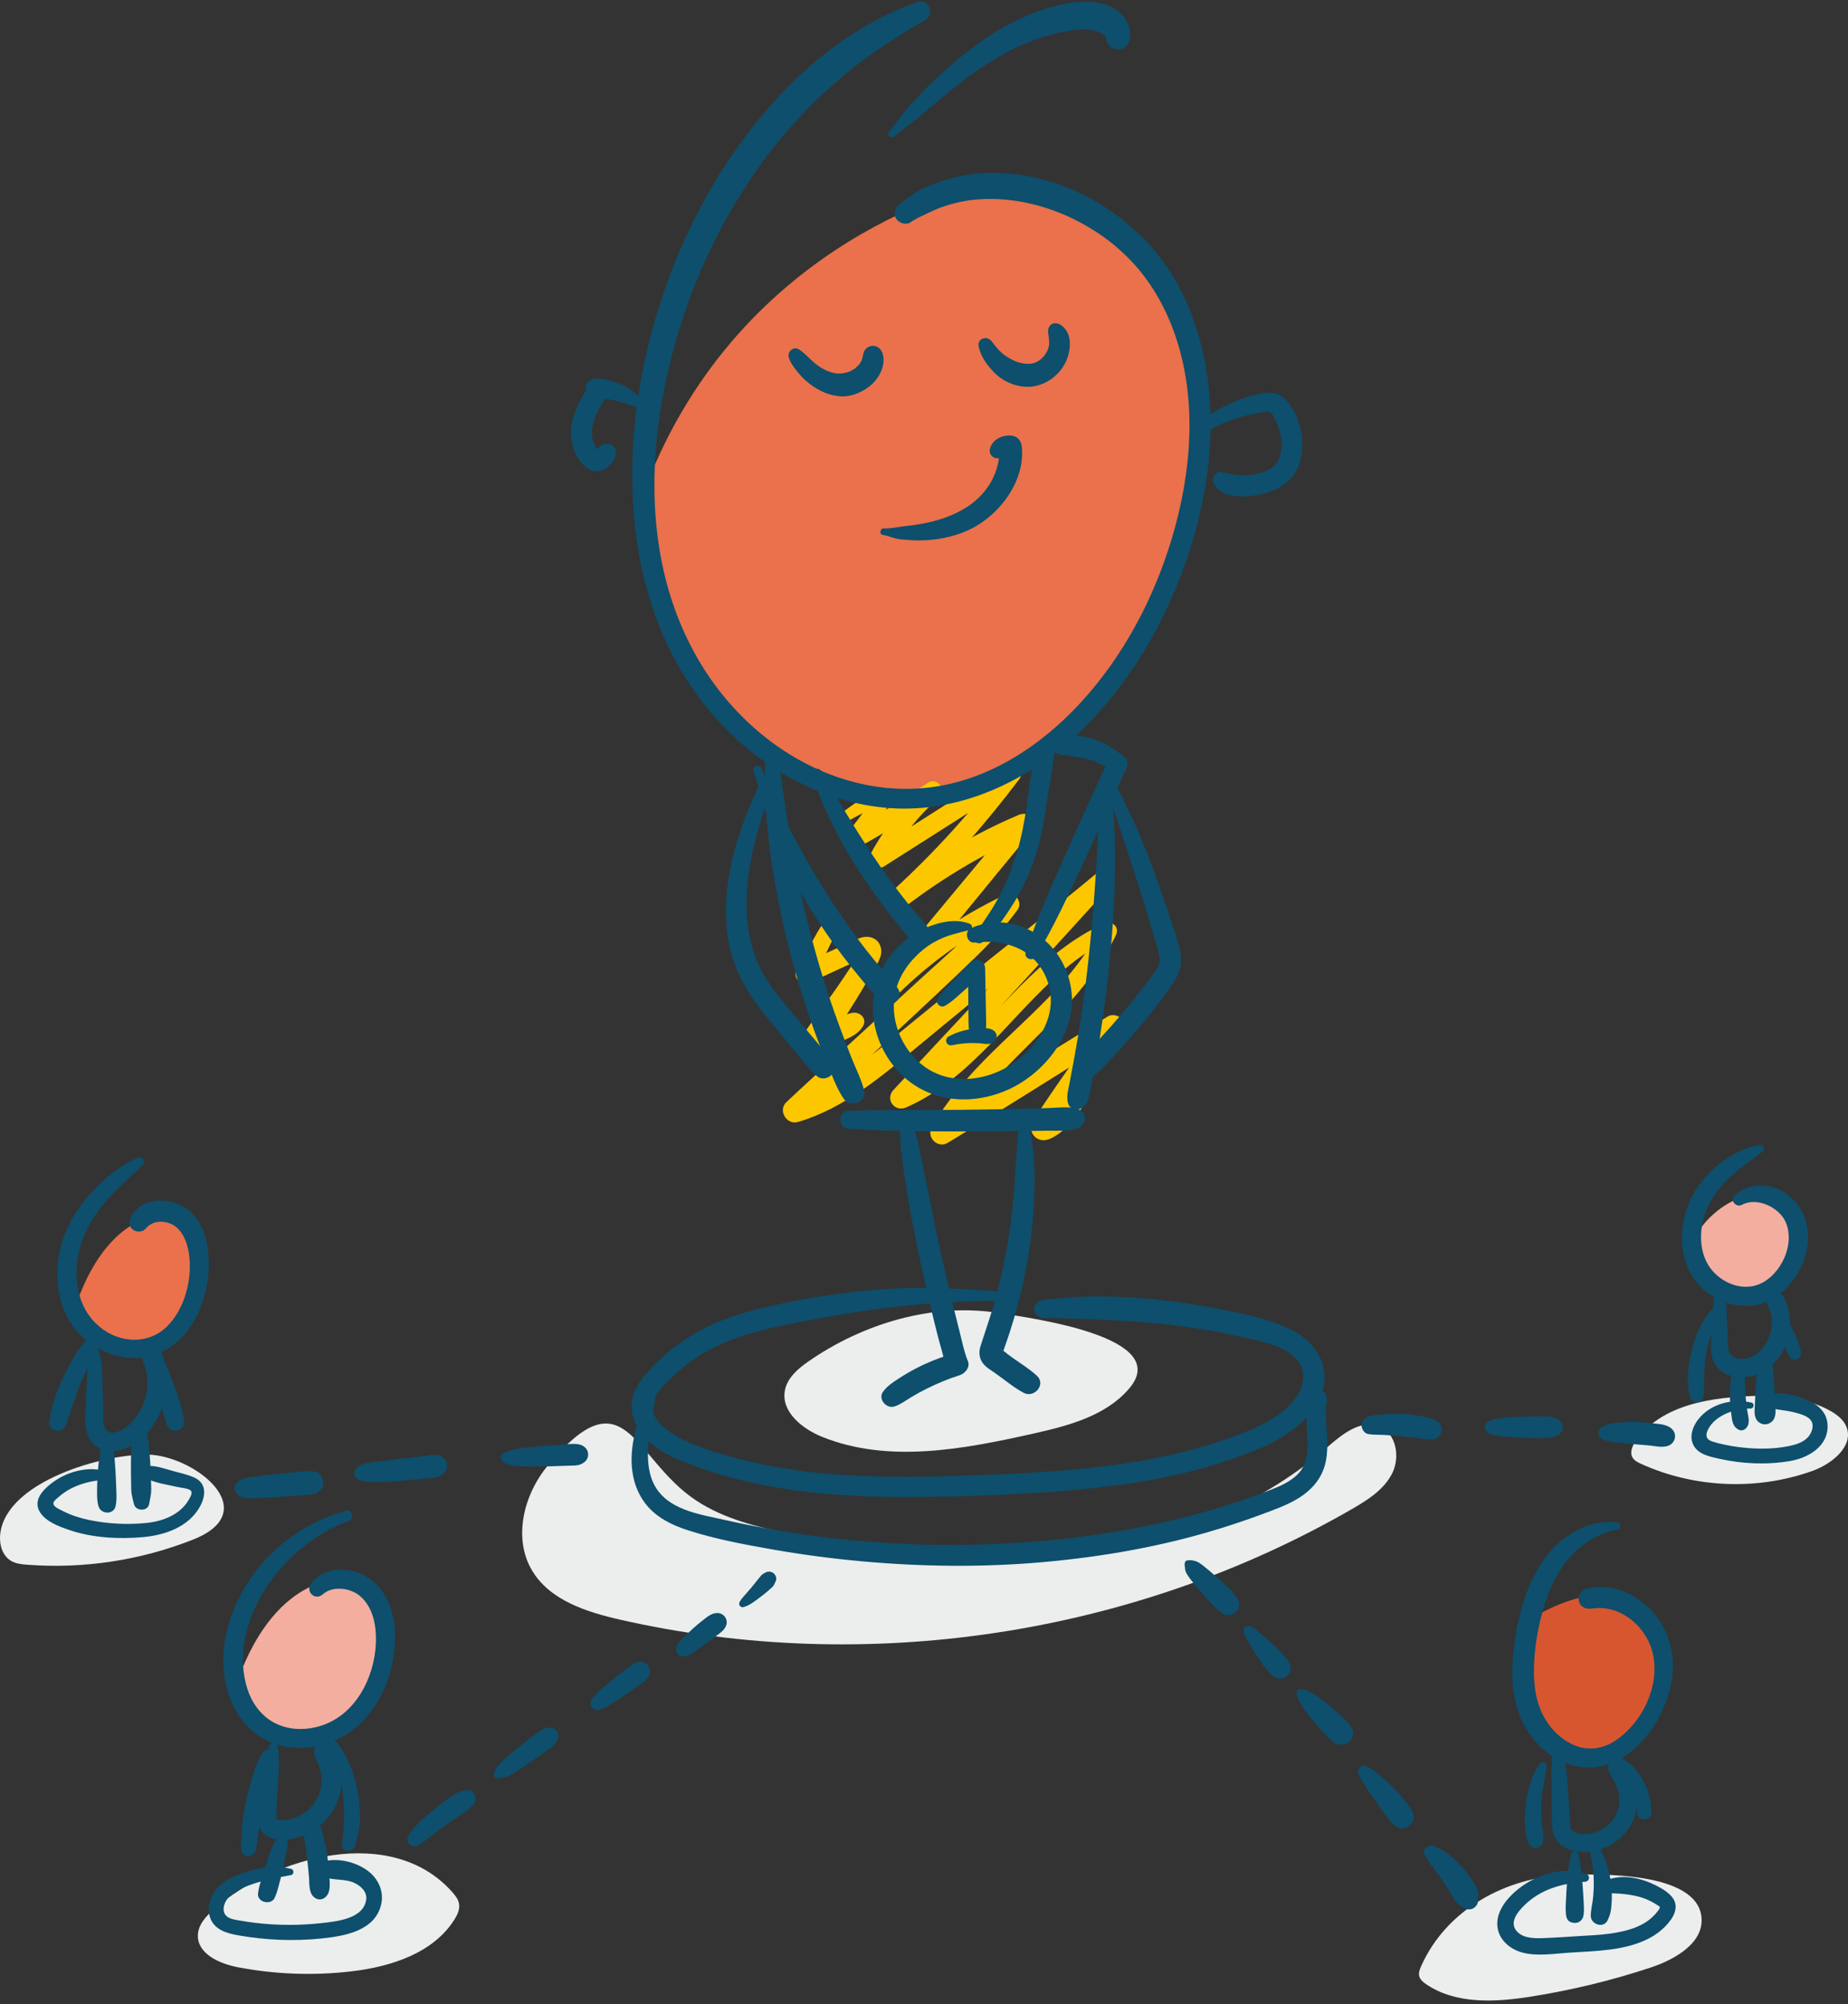
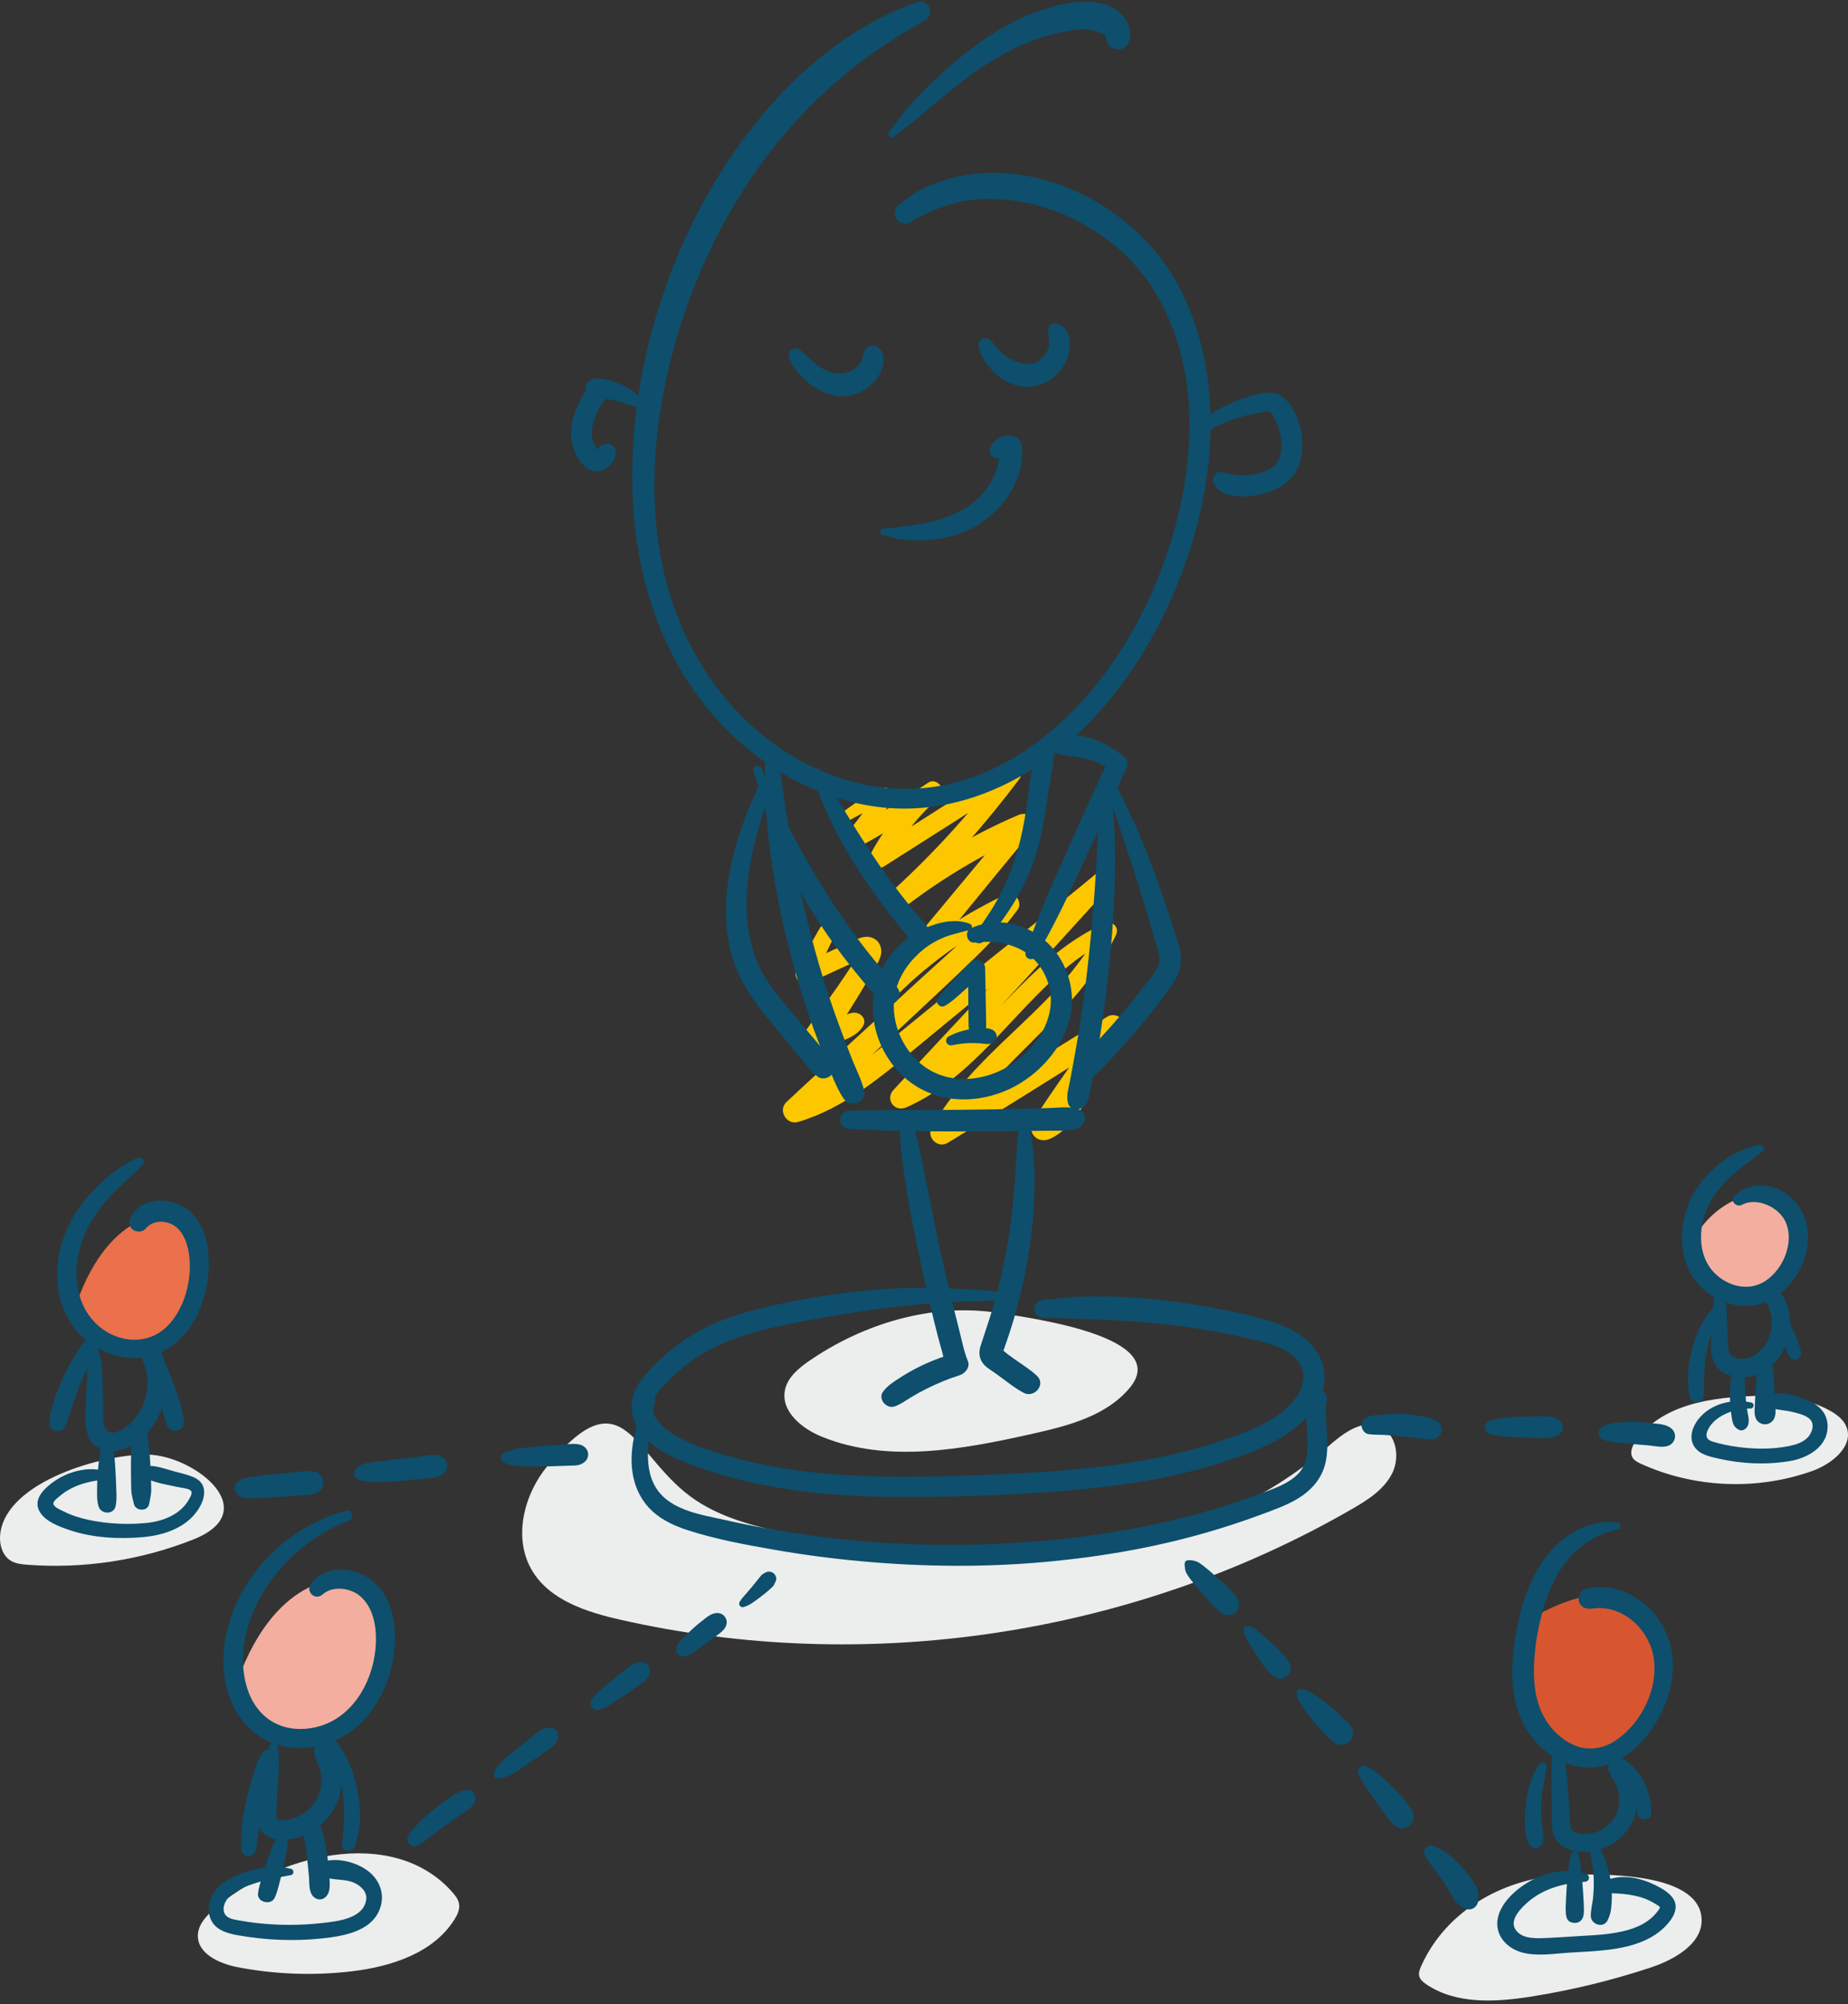
<svg xmlns="http://www.w3.org/2000/svg" width="381" height="413" viewBox="0 0 381 413" fill="none">
  <rect x="0" y="0" width="381" height="413" fill="#333333" stroke="none" />
  <g clip-path="url(#clip0_443_3938)">
    <path d="M362.762 245.824C362.762 245.824 353.728 246.399 348.73 256.17C348.73 256.17 355.2 272.367 365.686 265.777C365.686 265.777 372.96 254.568 369.019 249.561C369.019 249.561 367.904 245.264 362.762 245.825V245.824Z" fill="#F3AE9F" />
    <path d="M315.598 333.614C315.598 333.614 327.648 325.998 333.971 329.879C333.971 329.879 351.676 341.956 337.59 357.179C337.59 357.179 322.271 370.126 316.626 354.88C310.98 339.634 314.499 348.515 315.596 333.615L315.598 333.614Z" fill="#D8562F" />
    <path d="M35.616 250.134C35.616 250.134 22.963 248.41 15.832 268.454C15.832 268.454 21.404 285.233 36.907 273.827C36.907 273.827 47.944 258.63 35.616 250.134Z" fill="#EA714B" />
    <path d="M71.832 325.362C71.832 325.362 57.167 323.364 48.902 346.596C48.902 346.596 55.361 366.044 73.329 352.823C73.329 352.823 86.121 335.209 71.832 325.362Z" fill="#F3AE9F" />
-     <path d="M247.272 97.151C247.272 97.151 252.939 36.764 201.731 38.2C201.731 38.2 152.913 48.557 133.057 100.565C133.057 100.565 130.805 149.276 171.946 163.413C171.946 163.413 230.908 177.943 247.272 97.151Z" fill="#EA714B" />
    <path d="M166.733 280.535C164.533 282.058 162.285 283.969 161.811 286.603C161.029 290.951 165.377 294.455 169.469 296.109C183.083 301.61 198.477 298.703 212.804 295.502C220.153 293.861 228.024 291.845 232.87 286.077C241.824 275.417 212.138 271.577 205.83 270.584C192.273 268.449 177.953 272.766 166.733 280.535Z" fill="#ECEDED" />
    <path d="M0.058 316.042C-0.208 318.156 0.424 320.57 2.248 321.664C3.237 322.257 4.427 322.386 5.576 322.473C17.19 323.365 29.001 321.575 39.831 317.281C54.649 311.406 40.044 299.887 30.331 299.773C21.358 299.669 1.427 305.229 0.057 316.041L0.058 316.042Z" fill="#ECEDED" />
    <path d="M44.099 393.475C42.473 394.902 40.848 396.676 40.794 398.84C40.7 402.661 45.23 404.69 48.979 405.414C56.722 406.907 64.696 407.195 72.526 406.268C80.652 405.305 89.353 402.51 93.703 395.574C94.304 394.615 94.824 393.507 94.648 392.388C94.5 391.461 93.895 390.676 93.274 389.972C80.77 375.843 56.563 382.539 44.099 393.476V393.475Z" fill="#ECEDED" />
    <path d="M292.991 405.219C292.707 405.86 292.437 406.565 292.6 407.247C292.777 407.987 293.416 408.515 294.046 408.941C300.218 413.117 308.345 412.638 315.701 411.472C324.049 410.149 332.287 408.146 340.312 405.491C345.403 403.807 351.397 400.351 350.782 395.018C349.712 385.758 330.003 386.18 323.09 386.404C310.584 386.809 298.224 393.452 292.991 405.218V405.219Z" fill="#ECEDED" />
    <path d="M365.284 287.615C355.062 287.704 343.253 288.571 337.297 296.888C336.565 297.911 335.944 299.286 336.57 300.376C336.935 301.011 337.634 301.366 338.3 301.669C349.322 306.688 362.305 307.223 373.702 303.128C377.75 301.674 382.314 297.95 380.647 293.981C380.041 292.537 378.712 291.532 377.349 290.763C373.433 288.555 368.747 287.75 364.321 288.524" fill="#ECEDED" />
    <path d="M112.861 302.141C107.925 308.119 105.727 317.084 109.73 323.725C113.398 329.81 120.9 332.217 127.824 333.792C178.616 345.349 233.65 337.031 278.768 310.979C282.001 309.112 285.344 306.99 287.021 303.652C288.699 300.314 287.891 295.453 284.453 293.999C280.641 292.387 276.669 295.6 273.558 298.331C259.012 311.089 239.961 317.967 220.742 320.13C201.522 322.294 182.049 320.001 163.099 316.132C156.243 314.733 149.262 313.056 143.436 309.177C130.435 300.519 128.954 282.648 112.861 302.141Z" fill="#ECEDED" />
    <path d="M173.871 169.81C176.685 168.072 179.663 166.614 182.774 165.494C182.15 164.694 181.525 163.894 180.901 163.094C178.932 166.151 176.896 169.124 174.455 171.83C173.012 173.429 174.842 175.795 176.76 174.745C182.43 171.638 187.923 168.203 193.287 164.592C192.505 163.604 191.722 162.615 190.94 161.626C186.32 165.68 182.43 170.539 179.504 175.949C178.593 177.635 180.502 179.671 182.215 178.587C191.317 172.831 200.385 167.024 209.467 161.239C208.566 160.362 207.665 159.486 206.764 158.609C200.089 167.496 192.565 175.757 184.371 183.266C182.59 184.898 185.029 188.062 186.989 186.577C194.814 180.65 203.284 175.671 212.271 171.724C211.369 170.583 210.467 169.443 209.565 168.302C200.405 179.566 190.97 190.604 181.81 201.867C181.046 202.806 180.864 204.115 181.807 205.029C182.691 205.887 184.166 205.851 185.034 204.993C192.027 198.081 200.159 192.328 209.078 188.173C208.097 187.219 207.116 186.264 206.136 185.31C201.642 191.351 195.75 196.272 190.229 201.332C184.234 206.827 178.24 212.322 172.245 217.816C168.864 220.916 165.46 223.992 162.129 227.143C160.324 228.85 162.19 231.924 164.535 231.229C173.951 228.439 181.554 221.998 188.993 215.858C197.43 208.896 205.892 201.961 214.271 194.929C219.039 190.928 223.75 186.841 228.598 182.938C227.662 182.031 226.727 181.123 225.791 180.218C214.968 191.69 204.176 203.191 193.416 214.724C190.335 218.026 187.258 221.333 184.188 224.646C183.423 225.47 183.269 226.713 184.004 227.614C184.774 228.559 185.906 228.645 186.975 228.17C200.426 222.178 208.541 209.006 219.47 199.757C222.495 197.198 225.812 194.945 229.438 193.328C228.632 192.544 227.826 191.759 227.019 190.975C220.7 203.75 208.459 211.938 199.272 222.428C196.585 225.495 194.113 228.769 192.103 232.325C190.933 234.396 193.332 236.774 195.394 235.526C207.256 228.35 218.942 220.87 230.742 213.591C229.642 212.521 228.543 211.453 227.444 210.383C222.401 217.136 217.509 223.985 212.913 231.054C212.274 232.037 212.51 233.461 213.332 234.258C214.232 235.131 215.521 235.159 216.6 234.64C219.494 233.25 221.302 230.935 223.042 228.335C223.716 227.327 223.244 225.875 222.232 225.303C221.123 224.68 219.807 225.123 219.128 226.135C217.936 227.916 215.75 229.138 213.891 230.086C215.12 231.281 216.349 232.477 217.579 233.673C221.987 226.52 226.625 219.487 231.616 212.725C233.089 210.73 230.23 208.323 228.318 209.517C216.559 216.861 204.671 224.015 192.975 231.46C194.072 232.527 195.169 233.593 196.266 234.66C202.961 222.146 214.991 213.865 223.642 202.872C226.138 199.7 228.359 196.35 230.077 192.692C230.86 191.024 229.271 189.619 227.659 190.339C214.196 196.347 206.093 209.193 194.922 218.213C192.017 220.559 188.596 222.674 185.231 224.045C185.97 225.298 186.707 226.553 187.445 227.806C198.168 216.235 208.851 204.626 219.47 192.96C222.511 189.619 225.553 186.278 228.594 182.938C230.343 181.015 227.703 178.618 225.788 180.218C217.486 187.147 208.894 193.741 200.508 200.57C196.37 203.94 192.233 207.309 188.096 210.679C184.413 213.679 180.777 216.763 176.913 219.531C172.729 222.529 168.251 225.115 163.264 226.492C164.066 227.854 164.868 229.215 165.67 230.578C171.729 225.059 177.644 219.379 183.615 213.766C189.513 208.221 195.499 202.755 201.294 197.101C204.388 194.082 207.316 190.908 209.856 187.402C210.403 186.649 210.154 185.457 209.521 184.843C208.803 184.147 207.774 184.125 206.913 184.539C197.688 188.976 189.199 194.769 181.806 201.867C182.881 202.909 183.956 203.951 185.032 204.993C194.355 193.862 203.403 182.501 212.729 171.371C214.432 169.336 212.322 166.978 210.023 167.948C200.803 171.839 192.192 177.027 184.367 183.266C185.389 184.256 186.409 185.245 187.431 186.236C195.687 178.281 203.278 169.689 210.18 160.532C211.402 158.912 209.034 156.912 207.477 157.902C198.39 163.679 189.288 169.433 180.219 175.239C181.122 176.119 182.026 176.998 182.93 177.877C185.679 172.722 189.289 168.141 193.679 164.287C195.327 162.842 193.143 160.103 191.333 161.32C185.965 164.933 180.442 168.292 174.841 171.53C175.61 172.502 176.378 173.472 177.147 174.444C179.708 171.471 182.082 168.26 183.794 164.721C184.532 163.194 183.019 161.732 181.504 162.493C178.334 164.086 175.391 166.021 172.639 168.256C171.735 168.99 172.912 170.399 173.866 169.81H173.871Z" fill="#FDC700" />
    <path d="M171.261 188.607C169.573 190.028 168.604 192.01 167.529 193.909C166.444 195.827 165.356 197.744 164.272 199.662C163.828 200.446 163.936 201.465 164.591 202.1C165.297 202.785 166.23 202.743 167.077 202.39C169.198 201.503 171.275 200.501 173.365 199.544C174.349 199.094 175.334 198.643 176.318 198.193C176.872 197.94 177.425 197.686 177.979 197.433C178.142 197.36 178.402 197.284 178.533 197.186C178.538 197.239 178.584 197.228 178.67 197.157C179.155 197.059 178.861 196.924 177.788 196.755C177.694 196.405 177.602 196.057 177.508 195.707C177.552 196.067 177.53 195.919 177.274 196.339C177.033 196.732 176.784 197.119 176.538 197.507C176.115 198.174 175.688 198.837 175.255 199.497C174.32 200.929 173.364 202.348 172.388 203.754C170.438 206.563 168.291 209.244 166.369 212.069C165.81 212.892 165.965 214.118 166.565 214.854C167.256 215.701 168.184 215.894 169.231 215.735C170.866 215.486 172.442 215.024 173.965 214.385C175.503 213.74 177.046 212.977 177.921 211.487C178.838 209.925 177.322 208.482 175.768 208.729C174.483 208.934 173.381 209.692 172.162 210.112C170.996 210.514 169.845 210.749 168.616 210.798C169.208 212.221 169.802 213.645 170.394 215.067C172.557 212.344 174.436 209.337 176.27 206.385C177.169 204.936 178.049 203.474 178.908 202.001C179.785 200.497 180.871 198.94 181.47 197.301C182.098 195.58 181.37 193.635 179.497 193.161C177.847 192.745 176.219 193.768 174.781 194.426C171.526 195.916 168.219 197.328 165.017 198.924C165.952 199.834 166.886 200.744 167.822 201.653C168.805 199.599 169.786 197.544 170.769 195.488C171.728 193.481 172.791 191.534 172.975 189.292C173.054 188.342 171.857 188.104 171.262 188.604L171.261 188.607Z" fill="#FDC700" />
    <path d="M189.239 0.403C176.189 4.91 165.008 14.051 156.356 24.679C147.518 35.536 140.918 48.008 136.495 61.281C131.646 75.828 129.343 91.551 130.739 106.861C132.104 121.838 137.31 136.441 147.369 147.785C156.379 157.945 168.939 165.215 182.575 166.468C196.085 167.709 209.075 162.334 219.322 153.776C229.728 145.087 237.448 133.332 242.568 120.855C248.269 106.965 251.121 91.448 248.758 76.506C247.632 69.383 245.221 62.235 241.337 56.132C237.967 50.837 233.409 46.389 228.187 42.934C218.137 36.283 204.924 33.371 193.353 37.602C191.896 38.135 190.433 38.737 189.076 39.491C187.815 40.192 186.605 41.264 185.543 42.027C184.583 42.717 184.077 43.921 184.731 45.022C185.298 45.978 186.81 46.476 187.777 45.781C188.94 44.947 190.337 44.386 191.624 43.774C192.932 43.152 193.535 42.877 195.046 42.392C196.345 41.976 197.672 41.649 199.014 41.411C199.361 41.35 199.709 41.294 200.057 41.245C199.549 41.318 200.558 41.189 200.655 41.18C201.356 41.108 202.062 41.057 202.767 41.029C208.238 40.812 213.579 41.91 218.662 43.939C221.036 44.887 223.861 46.383 226.2 47.921C228.472 49.415 230.504 51.061 232.571 53.123C236.911 57.455 240.115 62.892 242.201 68.85C246.907 82.287 245.661 97.317 241.658 110.76C237.92 123.313 231.61 135.273 222.694 144.922C214.424 153.872 203.54 160.99 191.202 162.336C178.382 163.734 165.786 158.871 156.112 150.564C145.577 141.516 139.055 129.156 136.393 115.601C133.497 100.846 135.092 85.477 139.106 71.088C142.655 58.363 148.061 46.595 155.591 35.663C156.513 34.326 157.465 33.008 158.446 31.715C158.833 31.205 159.22 30.708 159.606 30.225C160.16 29.533 160.723 28.847 161.295 28.17C163.373 25.71 165.572 23.341 167.86 21.075C170.179 18.776 172.639 16.649 175.155 14.57C177.47 12.659 179.947 10.906 182.702 9.086C185.375 7.32 188.042 5.683 190.797 4.11C192.78 2.979 191.481 -0.371 189.234 0.405L189.239 0.403Z" fill="#0D4F6C" />
    <path d="M184.373 28.11C185.839 26.872 187.448 25.796 188.937 24.581C190.433 23.361 191.864 22.062 193.353 20.832C196.26 18.43 199.168 16.053 202.309 13.958C205.28 11.976 208.641 10.061 211.811 8.792C213.462 8.13 215.163 7.565 216.882 7.107C217.774 6.869 218.675 6.664 219.583 6.494C220.012 6.414 220.444 6.343 220.876 6.276C220.893 6.274 221.429 6.203 221.091 6.245C221.363 6.21 221.638 6.182 221.911 6.156C222.784 6.072 223.636 6.045 224.511 6.109C225.078 6.149 224.651 6.13 224.533 6.111C224.792 6.153 225.05 6.194 225.307 6.248C225.688 6.329 226.053 6.446 226.425 6.554C226.853 6.678 226.028 6.386 226.432 6.549C226.772 6.686 227.121 6.825 227.456 6.976C226.779 6.67 228.132 7.556 227.618 7.066C227.723 7.167 227.827 7.266 227.932 7.369C227.554 6.999 227.912 7.381 228.005 7.531C227.789 7.182 228.096 7.405 227.982 7.503C228 7.574 228.018 7.647 228.036 7.718C228.012 7.434 228.007 7.447 228.023 7.755C228.068 9.091 229.116 10.197 230.48 10.197C231.94 10.197 232.824 9.094 233.003 7.76C233.259 5.852 232.37 4.049 231.02 2.752C229.586 1.376 227.691 0.717 225.751 0.462C221.798 -0.055 217.486 1.099 213.783 2.427C205.772 5.303 198.857 10.659 192.72 16.441C191.032 18.032 189.434 19.712 187.856 21.411C186.191 23.202 184.87 25.215 183.322 27.091C182.712 27.831 183.647 28.722 184.372 28.109L184.373 28.11Z" fill="#0D4F6C" />
    <path d="M162.605 73.55C162.911 74.799 163.746 75.793 164.54 76.777C165.209 77.607 165.976 78.355 166.815 79.011C168.75 80.524 171.048 81.612 173.539 81.683C175.847 81.748 178.259 80.623 179.906 79.046C181.462 77.556 182.744 74.863 181.902 72.72C181.576 71.893 180.931 71.281 179.994 71.279C179.84 71.279 179.611 71.313 179.461 71.349C178.803 71.51 178.209 72.069 178.042 72.733C177.944 73.12 177.86 73.509 177.761 73.894C177.719 74.056 177.666 74.214 177.608 74.371C177.528 74.592 177.762 74.146 177.543 74.478C177.434 74.645 177.334 74.824 177.227 74.994C176.927 75.469 177.499 74.774 177.086 75.158C176.833 75.392 176.588 75.64 176.337 75.878C175.894 76.298 176.691 75.695 176.162 76.009C175.978 76.118 175.804 76.238 175.615 76.341C175.459 76.427 175.294 76.497 175.138 76.581C174.89 76.715 175.495 76.485 175.045 76.612C174.628 76.73 174.226 76.85 173.798 76.921C173.734 76.931 173.152 76.999 173.489 76.968C173.806 76.94 173.143 76.977 173.071 76.977C172.269 76.982 171.805 76.885 170.88 76.567C170.303 76.369 169.484 75.926 168.807 75.477C167.308 74.485 166.204 72.939 164.678 71.986C163.638 71.336 162.325 72.415 162.605 73.551V73.55Z" fill="#0D4F6C" />
    <path d="M201.768 71.409C202.209 73.55 203.602 75.403 205.123 76.92C206.771 78.563 209.125 79.591 211.443 79.71C215.591 79.919 219.453 76.824 220.35 72.781C220.594 71.68 220.676 70.485 220.395 69.379C220.102 68.229 219.135 66.9 217.929 66.647C216.947 66.441 216.218 67.069 216.091 68.016C216.023 68.527 216.174 69.05 216.251 69.554C216.176 69.068 216.237 69.749 216.245 69.842C216.268 70.024 216.291 70.207 216.314 70.389C216.283 70.112 216.278 70.092 216.3 70.33C216.3 70.55 216.311 70.767 216.297 70.989C216.29 71.099 216.279 71.21 216.264 71.319C216.304 71.052 216.302 71.036 216.259 71.271C216.204 71.461 216.165 71.654 216.105 71.842C216.071 71.949 215.829 72.525 216.048 72.051C215.852 72.476 215.613 72.866 215.353 73.253C215.04 73.716 215.659 72.949 215.273 73.35C215.11 73.519 214.958 73.695 214.787 73.858C214.696 73.944 214.09 74.417 214.593 74.056C214.428 74.174 214.26 74.29 214.086 74.396C213.91 74.501 213.729 74.589 213.549 74.687C213.302 74.799 213.34 74.786 213.661 74.649C213.553 74.689 213.444 74.728 213.335 74.762C213.112 74.831 212.885 74.873 212.661 74.935C212.183 75.069 213.068 74.936 212.543 74.957C212.266 74.967 211.992 74.986 211.714 74.977C211.577 74.973 211.44 74.964 211.304 74.952C211.586 74.996 211.59 74.996 211.315 74.953C210.838 74.883 210.369 74.799 209.907 74.66C209.825 74.636 209.051 74.347 209.48 74.528C209.223 74.42 208.971 74.296 208.725 74.165C207.719 73.629 207.106 73.272 206.353 72.561C205.612 71.86 205.042 71.117 204.421 70.311C203.473 69.08 201.426 69.748 201.769 71.411L201.768 71.409Z" fill="#0D4F6C" />
    <path d="M181.999 110.235C182.933 110.378 183.772 110.748 184.685 110.972C185.485 111.169 186.322 111.222 187.141 111.283C188.791 111.407 190.44 111.418 192.087 111.245C195.523 110.883 198.994 109.9 201.916 108.009C207.143 104.626 211.313 98.481 210.657 92.032C210.524 90.726 209.721 89.861 208.376 89.764C206.536 89.632 204.558 90.642 204.097 92.49C203.793 93.705 204.871 94.67 206.046 94.411C206.613 94.287 207.197 94.101 207.722 94.219C207.159 93.489 206.595 92.759 206.034 92.027C206.348 97.134 203.572 101.822 199.3 104.528C196.836 106.089 194.134 107.074 191.292 107.694C189.819 108.016 188.325 108.266 186.823 108.402C185.307 108.539 183.705 108.983 182.194 108.902C181.437 108.861 181.214 110.113 181.999 110.234V110.235Z" fill="#0D4F6C" />
    <path d="M132.917 83.23C132.291 82.404 131.71 81.626 130.907 80.962C130.119 80.31 129.276 79.797 128.347 79.374C127.4 78.941 126.423 78.56 125.403 78.34C124.613 78.169 123.679 77.924 122.874 77.982C121.824 78.058 120.927 78.703 120.767 79.79C120.615 80.823 121.267 81.783 122.274 82.064C122.38 82.094 122.489 82.106 122.596 82.133C122.668 82.151 122.752 82.188 122.825 82.198C123.026 82.267 122.928 82.224 122.53 82.071C122.856 82.254 122.651 82.05 121.913 81.459C121.817 81.099 121.72 80.739 121.624 80.379C122.747 78.937 122.991 78.457 122.353 78.939C122.149 79.089 121.948 79.245 121.751 79.406C121.597 79.543 121.456 79.689 121.32 79.844C120.926 80.294 120.584 80.79 120.279 81.302C119.685 82.3 119.182 83.349 118.745 84.424C117.876 86.561 117.47 88.882 117.898 91.168C118.272 93.167 119.519 95.617 121.33 96.676C123.558 97.978 125.824 96.416 126.767 94.349C127.208 93.382 127.051 92.245 126.054 91.684C125.077 91.134 123.925 91.527 123.325 92.415C123.172 92.643 123.211 92.614 122.971 92.871C122.887 92.956 122.803 93.04 122.719 93.126C122.565 93.261 122.557 93.273 122.691 93.161C122.826 93.061 122.816 93.059 122.663 93.154C122.986 93.036 123.038 93.007 122.821 93.069C123.028 93.004 123.235 93.002 123.442 93.064C123.28 93.017 123.284 93.025 123.454 93.087C123.623 93.162 123.627 93.158 123.467 93.077C123.284 92.957 123.31 92.978 123.547 93.139C123.484 93.072 123.038 92.558 123.317 92.933C123.024 92.54 122.784 92.11 122.568 91.671C122.21 90.942 122.014 90.056 122.011 89.319C122.011 89.1 122.019 88.881 122.034 88.663C122.044 88.517 122.06 88.371 122.077 88.226C122.048 88.403 122.056 88.363 122.099 88.11C122.204 87.594 122.33 87.086 122.494 86.585C122.577 86.332 122.667 86.081 122.762 85.833C122.803 85.726 122.845 85.619 122.89 85.513C122.822 85.66 122.841 85.617 122.948 85.381C123.17 84.898 123.411 84.424 123.667 83.959C123.905 83.528 124.148 83.082 124.444 82.688C124.23 82.972 124.731 82.411 124.793 82.353C124.666 82.454 124.641 82.474 124.72 82.416C124.884 82.297 125.044 82.175 125.201 82.049C126.302 80.992 126.09 79.21 124.763 78.44C124.473 78.272 124.154 78.169 123.829 78.1C123.737 78.081 122.127 77.836 123.421 78.053C123.409 79.389 123.397 80.725 123.385 82.061C122.319 82.251 123.181 82.126 123.512 82.132C123.955 82.14 124.398 82.166 124.838 82.215C125.376 82.273 126.343 82.427 127.076 82.609C127.892 82.811 128.697 83.084 129.493 83.349C130.307 83.62 131.116 83.874 131.884 84.254C132.474 84.547 133.413 83.88 132.92 83.231L132.917 83.23Z" fill="#0D4F6C" />
    <path d="M246.77 90.937C248.708 88.764 251.168 87.548 253.877 86.572C255.284 86.066 256.73 85.66 258.192 85.351C258.846 85.212 259.506 85.091 260.166 84.982C260.659 84.9 261.345 84.706 261.837 84.955C262.399 85.239 262.709 86.126 262.973 86.653C263.352 87.412 263.634 88.206 263.849 89.025C264.24 90.518 264.366 92.129 263.981 93.638C263.798 94.354 263.515 94.93 263.166 95.573C263.023 95.839 263.407 95.317 263.194 95.545C263.113 95.631 263.035 95.722 262.952 95.806C262.865 95.892 262.772 95.972 262.685 96.058C262.615 96.12 262.542 96.181 262.469 96.24C262.64 96.111 262.661 96.092 262.531 96.185C262.042 96.517 261.529 96.802 260.99 97.046C260.932 97.073 260.589 97.205 260.928 97.073C260.788 97.126 260.649 97.178 260.508 97.227C260.148 97.352 259.782 97.461 259.413 97.556C259.076 97.644 258.736 97.718 258.394 97.781C258.241 97.809 258.089 97.836 257.935 97.859C257.775 97.883 257.783 97.883 257.954 97.859C257.84 97.873 257.725 97.885 257.61 97.895C256.901 97.949 256.191 97.977 255.481 97.938C255.339 97.93 255.195 97.919 255.053 97.906C254.38 97.843 255.447 97.988 254.8 97.867C254.477 97.806 254.151 97.757 253.83 97.694C253.562 97.64 253.3 97.559 253.033 97.504C252.789 97.454 252.523 97.476 252.287 97.407C252.595 97.495 252.279 97.349 252.16 97.304C250.809 96.802 249.53 98.55 250.265 99.722C250.403 99.943 250.557 100.122 250.716 100.335C250.52 100.074 250.664 100.298 250.705 100.35C251.032 100.778 251.385 101.09 251.85 101.364C252.582 101.795 253.377 102.051 254.212 102.174C256.034 102.443 257.83 102.337 259.633 101.966C263.074 101.256 266.299 99.522 267.682 96.156C269.328 92.149 268.421 87.025 266.018 83.493C265.33 82.481 264.468 81.619 263.293 81.205C262.122 80.791 260.893 80.924 259.694 81.146C258.006 81.46 256.373 82.024 254.786 82.669C252.807 83.473 250.909 84.414 249.169 85.664C247.676 86.736 246.003 88.073 245.255 89.807C244.856 90.73 245.987 91.812 246.768 90.936L246.77 90.937Z" fill="#0D4F6C" />
    <path d="M157.731 157.49C157.492 166.777 158.612 176.141 160.375 185.249C162.122 194.279 164.572 203.15 167.664 211.812C168.529 214.235 169.463 216.628 170.456 219.003C171.489 221.474 172.412 224.17 173.916 226.399C175.302 228.455 178.822 227.213 178.145 224.643C177.562 222.429 176.486 220.33 175.635 218.208C174.8 216.122 174.008 214.018 173.223 211.912C171.627 207.637 170.184 203.304 168.899 198.925C166.331 190.17 164.368 181.26 162.851 172.264C162.002 167.23 161.348 162.163 160.63 157.109C160.395 155.449 157.772 155.921 157.733 157.49H157.731Z" fill="#0D4F6C" />
    <path d="M199.928 190.383C196.485 189.012 192.126 190.399 189.061 192.138C185.668 194.064 182.944 197.029 181.381 200.607C178.243 207.788 180.447 216.356 186.068 221.676C192.019 227.308 200.603 227.821 207.854 224.559C215.229 221.241 221.753 213.193 220.949 204.746C220.49 199.927 218.052 195.529 214.064 192.753C209.962 189.898 204.671 189.204 200.125 191.327C198.741 191.973 199.35 194.438 200.907 194.249C204.202 193.845 207.799 194.203 210.729 195.848C213.599 197.46 215.563 200.266 216.332 203.446C217.958 210.176 213.164 216.781 207.545 219.972C202.305 222.947 195.51 223.464 190.485 219.74C185.808 216.274 183.234 209.846 184.669 204.148C185.52 200.765 187.691 197.853 190.369 195.675C191.634 194.647 193.126 193.788 194.637 193.179C196.367 192.482 198.149 192.165 199.919 191.639C200.592 191.441 200.522 190.617 199.931 190.381L199.928 190.383Z" fill="#0D4F6C" />
    <path d="M194.81 207.289C196.275 206.472 197.542 205.197 198.802 204.096C200.073 202.984 201.37 201.897 202.588 200.728C201.584 200.325 200.581 199.921 199.577 199.518C199.6 201.842 199.621 204.167 199.644 206.492C199.654 207.612 199.663 208.731 199.676 209.85C199.682 210.451 199.682 211.057 199.71 211.658C199.75 212.488 199.915 213.085 200.502 213.707C201.008 214.243 202.058 214.248 202.548 213.684C203.099 213.052 203.296 212.487 203.312 211.661C203.325 211.06 203.306 210.454 203.296 209.854C203.278 208.734 203.254 207.614 203.233 206.496C203.19 204.172 203.147 201.848 203.104 199.522C203.075 197.988 201.185 197.245 200.093 198.312C198.889 199.49 197.766 200.751 196.619 201.982C195.486 203.2 194.185 204.419 193.331 205.854C192.767 206.803 193.893 207.799 194.807 207.289H194.81Z" fill="#0D4F6C" />
    <path d="M196.313 215.411C197.827 215.098 199.139 214.947 200.712 214.955C201.111 214.958 201.51 214.975 201.908 215.005C202.058 215.017 202.207 215.031 202.357 215.046C202.456 215.056 202.556 215.067 202.655 215.08C202.48 215.057 202.488 215.06 202.676 215.087C203.339 215.184 204.036 215.226 204.65 214.901C205.253 214.58 205.623 213.948 205.446 213.256C205.126 212 203.615 211.858 202.549 211.881C201.714 211.898 200.885 211.987 200.059 212.111C198.494 212.342 196.949 212.874 195.556 213.618C195.128 213.847 194.947 214.41 195.139 214.846C195.345 215.314 195.819 215.515 196.313 215.412V215.411Z" fill="#0D4F6C" />
    <path d="M155.35 158.891C156.438 162.28 157.247 165.766 158.45 169.118C159.653 172.468 161.007 175.75 162.54 178.962C165.589 185.349 169.466 191.393 173.751 197.016C175.026 198.689 176.338 200.335 177.688 201.947C178.967 203.475 180.24 205.168 181.823 206.394C182.662 207.042 183.739 207.228 184.627 206.527C185.416 205.904 185.772 204.727 185.186 203.822C184.214 202.323 182.919 201.024 181.761 199.667C180.688 198.412 179.635 197.137 178.619 195.834C176.456 193.061 174.401 190.198 172.449 187.272C168.591 181.491 165.118 175.389 161.972 169.192C160.188 165.677 158.318 162.176 157.065 158.43C156.712 157.375 155.006 157.819 155.35 158.891Z" fill="#0D4F6C" />
    <path d="M167.404 159.708C169.552 166.207 172.687 172.545 176.34 178.324C178.183 181.239 180.149 184.079 182.218 186.837C183.291 188.267 184.398 189.67 185.534 191.049C186.6 192.342 187.702 194.063 189.235 194.81C190.587 195.467 192.645 194.347 192.075 192.666C191.493 190.949 190.01 189.641 188.869 188.264C187.806 186.983 186.762 185.687 185.741 184.371C183.697 181.739 181.759 179.028 179.915 176.253C176.154 170.596 172.726 164.784 169.315 158.916C168.75 157.944 167.032 158.588 167.404 159.71V159.708Z" fill="#0D4F6C" />
    <path d="M202.641 194.126C205.082 192.023 207.058 189.184 208.769 186.474C210.542 183.665 211.965 180.677 213.086 177.551C214.291 174.193 214.982 170.722 215.536 167.204C215.829 165.347 216.093 163.484 216.399 161.63C216.708 159.759 217.126 157.872 217.259 155.981C217.321 155.097 216.534 154.328 215.703 154.233C214.75 154.125 214.055 154.664 213.701 155.52C212.345 158.813 212.194 162.694 211.669 166.189C211.159 169.586 210.51 172.961 209.492 176.246C208.57 179.218 207.363 182.12 205.922 184.877C204.455 187.682 202.589 190.168 200.881 192.815C200.153 193.944 201.74 194.903 202.641 194.127V194.126Z" fill="#0D4F6C" />
    <path d="M213.584 197.13C217.304 190.933 220.308 184.346 223.362 177.803C226.438 171.214 229.49 164.613 232.372 157.936C232.628 157.345 232.344 156.394 231.854 155.999C228.334 153.16 223.338 150.588 218.706 151.957C217.067 152.441 216.708 155.224 218.674 155.533C222.334 156.108 226.03 156.267 228.979 158.848C228.873 158.046 228.769 157.243 228.664 156.439C225.532 162.964 222.58 169.576 219.64 176.19C216.705 182.795 213.698 189.393 211.465 196.275C211.052 197.549 212.932 198.215 213.584 197.132V197.13Z" fill="#0D4F6C" />
    <path d="M226.883 160.144C226.877 164.539 226.493 168.952 226.284 173.345C226.076 177.745 225.815 182.147 225.458 186.537C224.754 195.196 223.85 203.83 222.448 212.406C222.056 214.81 221.627 217.211 221.189 219.608C220.97 220.808 220.743 222.005 220.508 223.201C220.238 224.573 219.835 225.872 220.17 227.268C220.6 229.067 222.842 228.959 223.773 227.711C224.469 226.777 224.599 225.657 224.826 224.543C225.056 223.416 225.279 222.286 225.495 221.156C225.902 219.028 226.269 216.892 226.611 214.752C227.312 210.353 227.92 205.937 228.418 201.509C229.404 192.767 229.966 183.976 229.881 175.175C229.833 170.137 229.365 165.164 229.047 160.144C228.961 158.784 226.885 158.767 226.883 160.141V160.144Z" fill="#0D4F6C" />
    <path d="M175.028 232.653C182.842 233.128 190.69 233.172 198.515 233.177C202.396 233.18 206.276 233.158 210.156 233.114C212.096 233.091 214.036 233.063 215.976 233.028C217.917 232.994 220.317 233.236 222.153 232.54C224.057 231.817 224.298 229.214 222.188 228.545C220.366 227.966 218.131 228.298 216.247 228.354C214.307 228.412 212.366 228.464 210.426 228.51C206.475 228.602 202.525 228.671 198.575 228.716C190.743 228.802 182.907 228.73 175.078 228.899C172.616 228.952 172.569 232.506 175.027 232.656L175.028 232.653Z" fill="#0D4F6C" />
    <path d="M157.97 159.211C155.638 163.175 153.841 167.601 152.415 171.969C151.011 176.271 149.998 180.793 149.737 185.32C149.488 189.636 149.891 194.078 151.285 198.184C152.761 202.529 155.285 206.177 158.15 209.712C159.812 211.764 161.51 213.787 163.193 215.821C164.013 216.812 164.832 217.804 165.652 218.795C166.603 219.945 167.448 221.114 168.686 221.967C169.469 222.508 170.702 222.236 171.34 221.602C172.069 220.878 172.086 219.892 171.688 219.004C171.221 217.963 170.375 217.131 169.645 216.262C168.863 215.329 168.08 214.397 167.297 213.464C165.817 211.703 164.338 209.941 162.86 208.181C160.289 205.118 157.682 201.971 156.138 198.237C152.995 190.637 153.56 182.016 155.474 174.194C156.656 169.364 158.397 164.653 159.4 159.786C159.574 158.941 158.431 158.431 157.972 159.21L157.97 159.211Z" fill="#0D4F6C" />
    <path d="M228.459 162.892C228.758 165.015 229.761 167.091 230.391 169.137C231.035 171.228 231.725 173.298 232.418 175.373C233.784 179.467 235.118 183.575 236.35 187.711C236.977 189.813 237.592 191.919 238.192 194.029C238.676 195.73 239.617 197.669 238.665 199.345C237.654 201.124 236.256 202.735 235.011 204.351C233.775 205.954 232.494 207.524 231.185 209.068C229.71 210.808 228.191 212.513 226.633 214.181C224.965 215.964 223.047 217.617 221.657 219.634C220.457 221.377 222.844 223.547 224.537 222.437C226.437 221.192 227.967 219.416 229.513 217.767C230.987 216.194 232.424 214.588 233.826 212.949C236.692 209.597 239.524 206.13 241.969 202.453C243.314 200.431 243.835 198.325 243.295 195.931C242.789 193.687 241.997 191.462 241.284 189.276C239.861 184.911 238.347 180.563 236.663 176.292C235.731 173.927 234.814 171.545 233.718 169.251C233.15 168.061 232.554 166.882 232.011 165.68C231.471 164.487 230.954 163.233 230.156 162.187C229.524 161.359 228.313 161.85 228.459 162.892Z" fill="#0D4F6C" />
    <path d="M185.796 231.412C185.397 233.454 185.622 235.674 185.852 237.73C186.099 239.931 186.446 242.124 186.77 244.315C187.385 248.484 188.239 252.63 189.074 256.76C189.909 260.893 190.827 265.009 191.807 269.11C192.312 271.227 192.835 273.339 193.372 275.447C193.905 277.536 194.643 279.649 194.946 281.783C195.514 280.825 196.082 279.867 196.65 278.909C193.996 279.709 191.36 280.71 188.899 281.991C187.705 282.612 186.542 283.294 185.412 284.023C184.152 284.836 182.925 285.608 182.039 286.841C180.969 288.33 182.752 290.393 184.396 289.86C185.649 289.453 186.658 288.674 187.776 287.996C188.876 287.331 190.003 286.713 191.156 286.144C193.333 285.07 195.538 284.144 197.856 283.418C198.944 283.077 200.068 281.775 199.561 280.544C198.742 278.555 198.332 276.34 197.795 274.259C197.286 272.283 196.791 270.305 196.31 268.323C195.299 264.161 194.35 259.984 193.44 255.798C192.544 251.68 191.79 247.534 190.919 243.412C190.485 241.355 190.11 239.283 189.66 237.23C189.216 235.202 188.763 232.983 187.774 231.144C187.357 230.369 185.97 230.515 185.795 231.412H185.796Z" fill="#0D4F6C" />
    <path d="M210.318 231.468C209.77 233.28 209.775 235.202 209.628 237.085C209.472 239.088 209.374 241.096 209.24 243.1C208.982 246.974 208.599 250.859 207.999 254.695C207.4 258.524 206.62 262.336 205.666 266.093C204.693 269.927 203.366 273.614 202.168 277.377C201.79 278.563 201.837 279.775 202.548 280.821C203.187 281.764 204.285 282.358 205.197 283.002C207.105 284.35 208.993 285.958 211.058 287.051C213.208 288.19 215.715 285.355 213.793 283.55C212.335 282.181 210.532 281.094 208.911 279.925C208.526 279.647 208.14 279.368 207.755 279.091C207.467 278.883 206.948 278.347 206.598 278.256C206.01 278.104 206.55 278.102 206.495 278.189C206.495 278.189 206.704 278.752 206.707 278.752C206.786 278.75 207.176 277.47 207.227 277.326C208.525 273.74 209.592 270.064 210.486 266.357C212.272 258.945 213.25 251.313 213.304 243.688C213.318 241.627 213.262 239.526 213.025 237.478C212.783 235.375 212.598 233.211 211.702 231.283C211.419 230.672 210.49 230.907 210.319 231.471L210.318 231.468Z" fill="#0D4F6C" />
    <path d="M205.966 266.184C200.375 265.683 194.751 265.424 189.137 265.422C183.471 265.422 177.801 265.976 172.192 266.734C166.685 267.478 161.224 268.542 155.834 269.898C151.558 270.974 147.332 272.432 143.503 274.646C139.695 276.847 136.091 279.796 133.199 283.115C131.556 285.002 130.238 287.232 130.211 289.807C130.188 292.023 131.128 294.024 132.505 295.706C135.418 299.26 140.008 300.964 144.194 302.468C149.132 304.241 154.235 305.53 159.399 306.44C169.757 308.265 180.304 308.647 190.801 308.503C201.421 308.358 212.092 307.969 222.669 306.962C233.161 305.965 243.651 304.245 253.647 300.821C258.343 299.213 263.04 297.417 266.966 294.312C270.243 291.719 273.337 287.795 273.071 283.374C272.801 278.861 269.599 275.562 265.659 273.749C261.485 271.829 256.841 270.836 252.357 269.95C242.497 268.001 232.214 266.834 222.153 267.278C219.832 267.38 217.516 267.693 215.198 267.864C214.175 267.939 213.256 268.66 213.243 269.753C213.231 270.761 214.12 271.685 215.147 271.646C217.426 271.557 219.644 271.718 221.918 271.802C224.283 271.89 226.648 271.935 229.012 272.051C233.739 272.283 238.473 272.683 243.169 273.271C247.646 273.83 252.085 274.647 256.483 275.645C260.032 276.45 264.319 277.206 267.025 279.862C269.515 282.306 268.938 285.737 266.971 288.309C264.487 291.557 260.687 293.543 256.977 295.034C247.841 298.706 238.148 300.862 228.399 302.094C218.462 303.348 208.434 303.786 198.429 304.12C188.472 304.454 178.476 304.539 168.552 303.534C163.758 303.048 158.992 302.274 154.306 301.15C149.733 300.052 144.996 298.727 140.76 296.647C137.993 295.289 134.031 292.744 134.585 289.247C134.89 287.327 136.519 285.831 137.835 284.546C139.243 283.17 140.716 281.839 142.307 280.674C149.484 275.418 158.404 273.679 166.996 272.048C177.239 270.104 187.691 268.694 198.115 268.253C200.722 268.142 203.33 268.095 205.938 268.102C207.205 268.105 207.202 266.296 205.963 266.186L205.966 266.184Z" fill="#0D4F6C" />
    <path d="M133.14 288.243C131.254 293.437 129.415 298.808 130.57 304.397C131.124 307.076 132.483 309.606 134.51 311.457C136.624 313.387 139.274 314.555 141.971 315.418C147.581 317.212 153.478 318.308 159.27 319.326C165.369 320.398 171.517 321.21 177.683 321.77C190.074 322.896 202.608 323.04 215.007 321.94C227.326 320.848 239.588 318.703 251.414 315.044C254.314 314.147 257.191 313.182 260.034 312.125C262.648 311.153 265.37 310.211 267.751 308.735C270.27 307.174 272.263 304.974 273.11 302.088C273.959 299.192 273.585 296.155 273.421 293.197C273.341 291.759 273.276 290.271 273.518 288.844C273.7 287.765 273.233 286.688 272.099 286.389C271.136 286.134 269.758 286.721 269.577 287.808C269.077 290.795 269.438 293.708 269.552 296.706C269.65 299.28 269.463 301.906 267.552 303.827C265.917 305.469 263.668 306.391 261.54 307.211C258.842 308.25 256.109 309.203 253.354 310.08C242.341 313.582 230.872 315.872 219.391 317.125C196.119 319.663 172.406 318.419 149.561 313.273C144.244 312.076 137.379 311.207 134.736 305.701C133.551 303.23 133.448 300.309 133.679 297.627C133.938 294.625 134.36 291.687 135.096 288.761C135.418 287.483 133.57 287.058 133.138 288.247L133.14 288.243Z" fill="#0D4F6C" />
    <path d="M71.292 311.352C63.042 313.622 55.826 318.822 51.166 326.026C46.869 332.67 44.629 341.082 47.007 348.842C48.154 352.586 50.406 355.891 53.737 358.003C57.484 360.379 62.281 360.767 66.504 359.618C75.541 357.161 80.617 348.315 81.377 339.432C81.788 334.628 80.744 328.889 76.729 325.753C73.124 322.936 67.283 322.337 64.181 326.262C62.855 327.94 64.928 330.014 66.558 328.566C68.623 326.73 72.287 327.25 74.274 328.967C76.992 331.316 77.629 335.21 77.496 338.623C77.217 345.743 73.277 353.463 66.104 355.683C62.824 356.698 59.158 356.592 56.15 354.823C53.619 353.334 51.882 350.822 50.997 348.055C48.952 341.663 50.57 334.632 53.823 328.944C57.806 321.978 64.29 316.223 71.859 313.472C73.191 312.989 72.704 310.965 71.292 311.354V311.352Z" fill="#0D4F6C" />
    <path d="M55.612 359.62C54.97 361.33 54.719 363.084 54.463 364.888C54.198 366.744 53.935 368.601 53.671 370.455C53.436 372.114 52.964 373.889 53.18 375.566C53.417 377.407 54.845 378.651 56.631 378.978C62.65 380.082 68.945 375.327 70.13 369.471C70.487 367.708 70.492 365.943 70.136 364.177C69.783 362.423 69.085 360.331 67.428 359.438C66.393 358.88 64.608 359.568 64.759 360.946C64.843 361.708 64.995 362.329 65.347 363.016C65.6 363.509 65.768 363.938 65.923 364.481C66.234 365.578 66.322 366.613 66.227 367.76C66.05 369.888 64.975 371.753 63.403 373.118C61.933 374.394 59.961 375.127 58.042 375.096C57.673 375.09 57.385 375.089 57.123 374.917C57.31 375.039 57.106 374.972 57.053 374.798C56.989 374.594 56.991 374.436 56.989 374.216C56.974 372.744 57.113 371.254 57.179 369.784C57.329 366.429 57.786 362.937 57.198 359.615C57.044 358.747 55.863 358.952 55.613 359.62H55.612Z" fill="#0D4F6C" />
    <path d="M67.708 359.209C69.015 362.536 70.192 365.881 70.656 369.446C71.11 372.928 70.982 376.669 70.478 380.14C70.249 381.717 72.766 381.897 73.191 380.491C73.759 378.61 74.195 376.682 74.221 374.712C74.248 372.742 74.061 370.778 73.68 368.845C72.944 365.111 71.435 361.405 68.951 358.496C68.497 357.965 67.441 358.536 67.706 359.209H67.708Z" fill="#0D4F6C" />
    <path d="M54.165 361.17C53.228 362.535 52.64 364.273 52.143 365.841C51.627 367.468 51.204 369.131 50.829 370.797C50.066 374.178 49.611 377.574 49.724 381.042C49.79 383.071 52.563 382.927 52.827 381.044C53.28 377.801 53.651 374.536 54.227 371.311C54.507 369.744 54.851 368.196 55.226 366.65C55.616 365.042 56.108 363.36 56.23 361.707C56.317 360.522 54.727 360.352 54.166 361.168L54.165 361.17Z" fill="#0D4F6C" />
    <path d="M333.34 313.762C329.251 313.237 325.43 314.77 322.246 317.251C318.859 319.89 316.599 323.612 314.999 327.549C313.316 331.69 312.461 336.282 311.992 340.71C311.519 345.177 311.75 349.813 313.479 354.005C316.608 361.59 325.227 366.818 333.146 362.985C336.88 361.177 339.888 357.784 341.881 354.201C343.862 350.638 345.098 346.406 344.865 342.305C344.612 337.85 342.67 333.638 339.253 330.727C335.892 327.865 331.459 326.309 327.081 327.4C325.958 327.68 325.226 328.904 325.525 330.022C325.855 331.255 327.036 331.694 328.181 331.515C334.145 330.581 339.626 335.36 340.817 341.014C342.201 347.591 338.509 355.156 332.968 358.769C330.362 360.467 327.272 360.89 324.396 359.6C321.581 358.338 319.329 355.951 317.982 353.197C316.363 349.888 316.102 345.987 316.303 342.366C316.512 338.61 317.214 334.829 318.285 331.225C319.44 327.346 321.134 323.643 323.917 320.656C326.459 317.929 329.851 315.926 333.523 315.24C334.448 315.067 334.123 313.86 333.339 313.76L333.34 313.762Z" fill="#0D4F6C" />
    <path d="M319.969 361.964C319.74 365.793 319.883 369.626 319.947 373.459C319.977 375.29 319.74 377.392 320.732 379.025C321.564 380.392 323.164 381.196 324.693 381.478C330.814 382.609 336.872 378.243 337.536 372.024C337.704 370.445 337.503 368.766 336.961 367.274C336.664 366.453 336.305 365.615 335.795 364.901C335.209 364.082 334.525 363.675 333.699 363.14C332.538 362.39 330.91 363.914 331.715 365.098C332.031 365.564 332.147 366.07 332.451 366.546C332.745 367.009 333.04 367.49 333.255 367.996C333.656 368.942 333.85 369.981 333.846 371.005C333.839 373.103 332.94 375.016 331.307 376.338C329.829 377.535 327.852 378.155 325.965 377.929C325.204 377.837 324.149 377.605 323.879 376.79C323.682 376.195 323.72 375.497 323.677 374.879C323.62 374.053 323.564 373.228 323.507 372.403C323.259 368.8 323.054 365.205 322.533 361.629C322.316 360.135 320.05 360.605 319.969 361.966V361.964Z" fill="#0D4F6C" />
    <path d="M323.945 382.062C323.725 383.101 323.449 384.144 323.34 385.202C323.233 386.226 323.148 387.252 323.051 388.278C322.956 389.299 322.924 390.329 322.871 391.354C322.815 392.432 322.737 393.477 322.853 394.554C322.918 395.152 323.133 395.83 323.748 396.094C324.653 396.485 325.676 396.35 326.221 395.431C326.559 394.862 326.562 393.982 326.553 393.327C326.536 392.058 326.421 390.78 326.354 389.513C326.291 388.28 326.154 387.051 326.039 385.821C325.92 384.543 325.647 383.312 325.38 382.059C325.231 381.358 324.093 381.365 323.945 382.064V382.062Z" fill="#0D4F6C" />
    <path d="M327.658 380.568C328.016 382.918 328.569 385.235 328.586 387.633C328.595 388.824 328.558 390.027 328.429 391.213C328.296 392.452 327.959 393.626 327.974 394.879C327.995 396.625 330.591 397.465 331.422 395.779C331.816 394.98 332.05 394.266 332.156 393.378C332.236 392.703 332.285 392.025 332.305 391.345C332.344 389.947 332.245 388.563 332.002 387.185C331.775 385.889 331.438 384.606 330.988 383.37C330.745 382.702 330.432 382.067 330.12 381.431C329.81 380.801 329.423 380.343 328.989 379.806C328.446 379.137 327.554 379.899 327.657 380.57L327.658 380.568Z" fill="#0D4F6C" />
    <path d="M317.384 363.586C315.711 365.892 315.01 368.809 314.619 371.589C314.428 372.961 314.336 374.344 314.359 375.728C314.384 377.23 314.56 378.867 315.318 380.184C316.11 381.558 318.014 380.81 318.164 379.421C318.299 378.164 318.012 376.847 317.874 375.593C317.735 374.31 317.691 373.018 317.742 371.729C317.845 369.166 318.477 366.706 318.882 364.191C319.032 363.265 317.933 362.828 317.383 363.586H317.384Z" fill="#0D4F6C" />
    <path d="M332.204 362.284C334.022 363.509 335.239 365.509 336.166 367.467C337.068 369.374 337.554 371.501 337.531 373.558C337.511 375.435 340.511 375.413 340.477 373.561C340.43 370.945 339.737 368.425 338.337 366.209C337.68 365.17 336.885 364.12 335.903 363.367C334.919 362.614 333.883 361.88 332.823 361.24C332.155 360.836 331.556 361.846 332.204 362.283V362.284Z" fill="#0D4F6C" />
    <path d="M362.654 235.949C356.821 237.065 351.1 241.757 348.582 247.096C345.892 252.802 345.885 259.989 350.309 264.849C354.113 269.026 360.773 270.609 365.72 267.541C370.899 264.327 374.121 257.247 372.202 251.287C370.272 245.295 362.711 241.808 357.623 246.385C356.533 247.365 357.935 248.941 359.134 248.296C362.23 246.631 366.828 248.806 368.161 251.887C369.971 256.073 367.652 261.556 364 263.976C360.487 266.304 356.008 265.078 353.259 262.127C350.058 258.69 350.154 253.163 351.943 249.082C353.041 246.575 354.776 244.352 356.782 242.512C358.878 240.591 361.227 239.047 363.43 237.267C364.112 236.716 363.349 235.817 362.654 235.95V235.949Z" fill="#0D4F6C" />
    <path d="M353.78 265.219C353.247 267.082 353.236 269.105 353.09 271.029C352.942 272.979 352.836 274.936 352.749 276.89C352.674 278.597 352.857 280.302 353.951 281.68C354.849 282.809 356.191 283.493 357.603 283.733C360.56 284.234 363.512 283.169 365.634 281.082C367.586 279.162 368.621 276.537 368.94 273.856C369.11 272.43 369.007 270.941 368.626 269.554C368.226 268.098 367.384 266.035 365.686 265.777C364.778 265.639 364.067 266.128 363.964 267.06C363.893 267.707 364.132 268.342 364.399 268.93C364.597 269.367 364.732 269.621 364.88 270.065C365.239 271.137 365.314 271.684 365.29 272.791C365.267 273.83 365.135 274.483 364.743 275.541C364.699 275.662 364.653 275.784 364.602 275.903C364.635 275.825 364.719 275.653 364.558 275.992C364.46 276.194 364.357 276.394 364.246 276.59C364.12 276.814 363.986 277.032 363.843 277.245C363.772 277.352 363.698 277.456 363.622 277.559C363.418 277.84 363.901 277.232 363.513 277.696C363.207 278.064 362.881 278.411 362.523 278.728C362.428 278.812 362.331 278.895 362.232 278.975C361.98 279.176 362.442 278.83 362.175 279.012C361.936 279.175 361.694 279.329 361.44 279.467C360.71 279.866 359.894 280.075 358.955 280.053C358.196 280.034 357.436 279.787 356.942 279.32C356.853 279.236 356.759 279.143 356.683 279.048C356.713 279.086 356.811 279.217 356.699 279.04C356.561 278.82 356.486 278.639 356.417 278.383C356.237 277.708 356.242 277.011 356.218 276.317C356.154 274.502 356.097 272.688 355.993 270.875C355.883 269.001 355.904 267.033 355.414 265.211C355.198 264.404 354.004 264.43 353.779 265.216L353.78 265.219Z" fill="#0D4F6C" />
    <path d="M353.77 268.819C353.266 269.511 352.648 270.095 352.134 270.774C351.635 271.436 351.208 272.174 350.797 272.893C349.946 274.384 349.381 276.092 348.923 277.742C348.02 280.989 347.619 284.701 348.433 288C348.82 289.566 351.213 289.197 351.255 287.63C351.339 284.499 351.283 281.452 351.895 278.361C352.202 276.817 352.696 275.344 353.138 273.839C353.342 273.146 353.592 272.473 353.829 271.791C354.12 270.954 354.328 270.161 354.782 269.388C355.172 268.722 354.196 268.234 353.769 268.819H353.77Z" fill="#0D4F6C" />
    <path d="M365.477 269.446C365.876 271.16 366.433 272.823 366.962 274.501C367.22 275.32 367.443 276.162 367.738 276.969C368.066 277.866 368.498 278.729 368.928 279.578C369.585 280.88 371.686 279.963 371.317 278.586C371.069 277.662 370.823 276.726 370.439 275.848C370.095 275.061 369.731 274.282 369.376 273.498C368.656 271.903 367.966 270.299 367.126 268.762C366.639 267.872 365.255 268.492 365.477 269.446Z" fill="#0D4F6C" />
    <path d="M357.672 281.384C356.682 283.38 356.634 285.844 356.662 288.035C356.677 289.215 356.798 290.386 356.95 291.555C357.122 292.881 357.26 294.185 358.667 294.732C359.08 294.892 359.631 294.691 359.928 294.393C360.91 293.41 360.454 292.09 360.256 290.895C360.093 289.911 359.985 288.919 359.897 287.927C359.806 286.896 359.802 285.863 359.735 284.831C359.664 283.745 359.697 282.671 359.463 281.602C359.289 280.806 358.039 280.646 357.673 281.382L357.672 281.384Z" fill="#0D4F6C" />
    <path d="M28.309 238.654C24.824 240.137 21.756 242.65 19.177 245.395C16.501 248.242 14.342 251.504 13.05 255.208C10.56 262.341 11.621 271.101 17.686 276.139C23.151 280.678 30.943 281.362 36.477 276.568C41.547 272.178 43.603 264.453 42.922 257.963C42.507 254.007 40.77 249.878 36.897 248.216C33.443 246.734 28.695 247.222 26.912 250.964C26.499 251.829 26.589 252.834 27.414 253.429C28.138 253.953 29.353 254 29.981 253.251C31.262 251.721 33.242 251.422 35.16 252.193C37.463 253.119 38.584 255.881 38.953 258.325C39.727 263.46 38.126 269.843 34.309 273.487C30.43 277.19 24.591 276.78 20.579 273.479C15.735 269.495 14.89 262.799 16.538 257.022C17.507 253.63 19.374 250.47 21.641 247.784C24.01 244.979 26.876 242.692 29.426 240.067C30.21 239.259 29.214 238.268 28.307 238.654H28.309Z" fill="#0D4F6C" />
    <path d="M18.709 278.49C18.069 280.525 18.013 282.601 17.903 284.72C17.796 286.781 17.671 288.841 17.619 290.905C17.575 292.67 17.502 294.476 18.247 296.122C18.986 297.754 20.512 298.772 22.266 298.989C25.513 299.391 28.692 297.341 30.692 294.93C32.655 292.565 33.836 289.762 34.259 286.724C34.705 283.528 34.21 279.766 32.321 277.071C30.858 274.984 27.528 276.803 28.777 279.123C29.856 281.125 30.457 282.984 30.391 285.303C30.33 287.454 29.686 289.556 28.51 291.397C27.425 293.098 25.675 294.868 23.556 295.219C20.89 295.66 21.302 292.177 21.288 290.377C21.273 288.373 21.174 286.37 21.103 284.369C21.032 282.363 20.992 280.415 20.418 278.483C20.168 277.641 18.965 277.666 18.707 278.489L18.709 278.49Z" fill="#0D4F6C" />
    <path d="M19.739 274.123C17.055 276.403 15.081 279.666 13.533 282.811C11.914 286.102 10.517 289.542 10.139 293.213C10.052 294.067 10.864 294.821 11.65 294.91C12.554 295.013 13.281 294.499 13.594 293.659C14.745 290.566 15.589 287.376 16.914 284.345C18.258 281.268 20.04 278.423 21.417 275.374C21.917 274.264 20.676 273.328 19.739 274.123Z" fill="#0D4F6C" />
    <path d="M30.137 278.028C30.224 278.707 30.176 279.365 30.331 280.052C30.478 280.708 30.684 281.343 30.876 281.988C31.261 283.279 31.7 284.551 32.094 285.839C32.884 288.421 33.548 291.042 34.384 293.61C35.111 295.84 38.336 294.928 37.94 292.655C37.46 289.892 36.566 287.224 35.578 284.606C35.081 283.289 34.571 281.976 33.957 280.708C33.665 280.104 33.376 279.505 33.018 278.936C32.596 278.267 32.051 277.809 31.555 277.213C30.96 276.5 30.044 277.315 30.135 278.028H30.137Z" fill="#0D4F6C" />
    <path d="M362.547 281.034C362.173 281.972 362.157 283.047 362.096 284.049C362.042 284.935 361.989 285.823 361.937 286.71C361.884 287.597 361.836 288.484 361.807 289.372C361.768 290.592 361.487 292.109 362.504 293.011C363.322 293.739 364.489 293.719 365.3 292.98C366.308 292.061 366.038 290.599 365.998 289.375C365.968 288.487 365.921 287.601 365.868 286.714C365.815 285.827 365.761 284.939 365.708 284.052C365.648 283.054 365.638 281.957 365.263 281.025C364.738 279.716 363.071 279.714 362.546 281.034H362.547Z" fill="#0D4F6C" />
    <path d="M63.634 374.934C61.973 375.887 62.552 377.619 62.789 379.175C62.982 380.446 63.15 381.736 63.312 383.004C63.469 384.223 63.57 385.469 63.691 386.699C63.827 388.077 63.588 390.061 64.77 391.014C65.487 391.593 66.384 391.616 67.093 390.988C68.294 389.921 67.959 388.011 67.899 386.565C67.837 385.053 67.636 383.545 67.418 382.047C67.218 380.683 66.923 379.351 66.571 378.017C66.383 377.305 66.229 376.514 65.843 375.876C65.45 375.229 64.43 374.477 63.635 374.932L63.634 374.934Z" fill="#0D4F6C" />
    <path d="M57.888 377.973C56.982 378.598 56.504 379.727 56.101 380.713C55.69 381.721 55.343 382.745 54.992 383.776C54.644 384.801 54.34 385.84 54.025 386.876C53.683 387.999 53.312 389.079 53.192 390.252C53.009 392.054 55.861 392.724 56.616 391.146C57.124 390.081 57.373 388.97 57.667 387.833C57.938 386.786 58.22 385.741 58.456 384.687C58.694 383.627 58.93 382.575 59.103 381.502C59.272 380.451 59.457 379.25 58.991 378.249C58.817 377.875 58.214 377.748 57.887 377.974L57.888 377.973Z" fill="#0D4F6C" />
    <path d="M21.806 296.356C22.008 296.335 21.969 296.365 21.689 296.449C21.566 296.532 21.454 296.626 21.352 296.734C21.167 296.935 21.049 297.201 20.972 297.463C20.808 298.02 20.76 298.645 20.662 299.219C20.45 300.46 20.303 301.712 20.191 302.965C20.083 304.17 20.032 305.397 20.023 306.605C20.014 307.877 19.942 309.229 20.319 310.456C20.82 312.08 23.399 312.228 23.817 310.445C24.114 309.179 24.006 307.897 23.964 306.609C23.925 305.441 23.879 304.266 23.805 303.099C23.732 301.929 23.65 300.756 23.532 299.589C23.47 298.983 23.424 298.375 23.358 297.77C23.328 297.492 23.283 297.187 23.137 296.94C23.043 296.783 22.716 296.527 22.669 296.456C22.491 296.192 22.041 296.069 21.809 296.355L21.806 296.356Z" fill="#0D4F6C" />
    <path d="M28.322 293.434C27.685 293.85 27.518 294.44 27.417 295.156C27.318 295.854 27.206 296.557 27.143 297.258C27.02 298.655 27.004 300.061 27.001 301.461C26.999 302.863 26.997 304.263 27.032 305.665C27.051 306.442 27.03 307.23 27.159 307.998C27.272 308.668 27.465 309.329 27.623 309.989C27.979 311.47 30.451 311.544 30.743 309.979C30.88 309.246 31.047 308.511 31.136 307.77C31.22 307.074 31.167 306.368 31.15 305.669C31.115 304.265 31.045 302.866 30.974 301.465C30.903 300.058 30.787 298.661 30.625 297.261C30.54 296.529 30.407 295.798 30.255 295.077C30.111 294.399 29.945 293.784 29.303 293.424C29.013 293.261 28.605 293.246 28.319 293.433L28.322 293.434Z" fill="#0D4F6C" />
    <path d="M23.157 303.756C21.064 302.807 19.018 302.568 16.75 302.975C14.456 303.386 12.332 304.35 10.499 305.783C8.689 307.198 6.769 309.317 8.261 311.675C9.499 313.631 12.219 314.615 14.304 315.326C19.067 316.949 24.581 317.234 29.565 316.777C34.054 316.366 38.869 314.687 41.204 310.524C42.438 308.324 42.671 305.693 40.036 304.498C38.698 303.891 37.202 303.581 35.79 303.195C34.261 302.779 32.693 302.192 31.104 302.114C29.716 302.046 29.049 304.128 30.354 304.764C32.231 305.68 34.513 305.973 36.541 306.442C37.342 306.628 38.445 306.653 39.168 307.078C39.856 307.483 39.312 308.369 39.002 308.941C37.263 312.127 33.615 313.524 30.177 313.869C26.33 314.255 22.213 314.057 18.427 313.269C16.573 312.882 14.752 312.321 13.061 311.456C12.517 311.177 11.345 310.72 11.061 310.108C10.768 309.479 11.677 308.891 12.137 308.48C15.015 305.915 19.068 304.976 22.832 304.903C23.402 304.891 23.759 304.03 23.157 303.756Z" fill="#0D4F6C" />
    <path d="M361.083 289.056C357.202 288.18 352.71 289.253 350.16 292.477C349.007 293.935 348.21 296.046 349.134 297.823C350.133 299.744 352.477 300.19 354.404 300.624C359.153 301.694 364.144 301.912 368.955 301.123C372.787 300.493 377.055 298.047 376.782 293.581C376.632 291.127 374.936 289.551 372.783 288.636C370.274 287.57 367.284 286.653 364.601 287.499C363.335 287.898 363.234 289.708 364.578 290.088C366.31 290.578 368.109 290.602 369.854 291.059C371.025 291.365 372.98 291.8 373.539 293.046C374.012 294.099 373.421 295.487 372.685 296.256C371.681 297.305 370.189 297.748 368.808 298.028C365.41 298.717 361.735 298.664 358.311 298.21C356.552 297.976 354.775 297.622 353.078 297.099C351.792 296.702 351.535 295.882 352.11 294.672C353.532 291.671 357.825 290.197 360.902 290.286C361.609 290.307 361.798 289.216 361.083 289.055V289.056Z" fill="#0D4F6C" />
    <path d="M60.015 385.152C57.302 384.473 54.594 384.691 51.905 385.418C49.486 386.071 46.944 387.039 45.114 388.815C43.473 390.406 42.562 392.831 43.279 395.08C44.108 397.687 46.669 398.42 49.084 398.846C54.79 399.855 60.625 400.098 66.388 399.49C71.068 398.996 77.347 397.936 78.592 392.449C79.183 389.848 78.035 387.277 75.972 385.669C73.644 383.854 70.011 382.874 67.113 383.545C65.306 383.965 65.515 386.353 67.082 386.899C68.986 387.562 71.114 387.176 73.004 388.018C74.318 388.604 75.7 389.848 75.508 391.43C75.022 395.426 69.504 395.972 66.429 396.318C61.88 396.83 57.269 396.822 52.722 396.294C51.652 396.171 50.587 396.008 49.527 395.819C48.669 395.667 47.654 395.56 46.917 395.057C45.554 394.129 46.106 392.163 47.038 391.134C48.472 389.551 50.819 388.677 52.807 388.049C55.147 387.308 57.597 386.894 60.002 386.432C60.668 386.303 60.644 385.307 60.013 385.149L60.015 385.152Z" fill="#0D4F6C" />
    <path d="M327.018 386.204C321.986 384.426 316.051 386.536 312.219 389.984C310.215 391.787 308.335 394.416 308.744 397.252C309.125 399.897 311.413 401.759 313.891 402.408C317.018 403.228 320.539 402.603 323.713 402.412C326.438 402.249 329.172 402.139 331.882 401.786C336.649 401.167 341.611 399.692 344.522 395.578C345.462 394.248 345.89 392.598 344.884 391.175C344.058 390.006 342.641 389.193 341.382 388.559C339.908 387.817 338.312 387.259 336.682 386.995C334.919 386.71 333.359 386.803 331.647 387.308C330.045 387.78 330.31 390.117 332.003 390.17C334.251 390.237 336.611 390.428 338.751 391.156C339.711 391.481 340.626 391.946 341.481 392.489C341.62 392.577 342.158 392.871 342.201 393.047C342.269 393.327 341.759 393.878 341.581 394.106C339.274 397.047 335.312 398.046 331.783 398.52C329.803 398.786 327.801 398.877 325.808 398.992C323.183 399.144 320.556 399.35 317.929 399.435C316.046 399.496 313.569 399.424 312.432 397.626C311.344 395.905 312.992 393.944 314.17 392.765C317.596 389.334 322.07 388.125 326.784 387.811C327.727 387.749 327.927 386.523 327.02 386.203L327.018 386.204Z" fill="#0D4F6C" />
    <path d="M86.183 380.319C86.779 380.027 87.323 379.617 87.847 379.21C88.082 379.028 88.314 378.841 88.551 378.66C88.811 378.459 88.374 378.794 88.633 378.598C88.763 378.5 88.894 378.403 89.024 378.305C89.343 378.066 89.657 377.821 89.969 377.574C90.072 377.492 90.177 377.411 90.281 377.33C90.367 377.262 90.637 377.055 90.415 377.224C90.883 376.867 91.357 376.518 91.835 376.176C92.767 375.508 93.715 374.861 94.659 374.209C95.741 373.461 97.2 372.701 97.833 371.493C98.429 370.352 97.702 368.896 96.338 368.915C94.93 368.934 93.636 369.835 92.511 370.597C91.408 371.344 90.358 372.158 89.331 373.008C88.428 373.756 87.514 374.515 86.68 375.342C85.771 376.243 84.758 377.209 84.159 378.35C83.445 379.709 84.879 380.964 86.186 380.322L86.183 380.319Z" fill="#0D4F6C" />
    <path d="M102.835 366.512C103.081 366.45 103.371 366.467 103.627 366.411C103.953 366.341 104.27 366.231 104.576 366.098C105.122 365.862 105.641 365.546 106.165 365.263C107.209 364.698 108.179 363.942 109.164 363.279C110.13 362.628 111.097 361.98 112.047 361.306C112.507 360.979 112.974 360.659 113.427 360.319C114.209 359.732 114.761 359.146 115.07 358.197C115.415 357.133 114.488 355.997 113.399 356.026C112.577 356.049 111.861 356.28 111.19 356.764C110.64 357.161 110.11 357.591 109.572 358.005C108.623 358.735 107.695 359.491 106.765 360.245C105.87 360.97 104.908 361.658 104.075 362.454C103.674 362.837 103.255 363.222 102.881 363.63C102.64 363.892 102.429 364.197 102.251 364.506C102.107 364.756 102.034 365.06 101.889 365.302C101.505 365.945 102.142 366.688 102.835 366.513V366.512Z" fill="#0D4F6C" />
    <path d="M123.516 352.381C124.513 352.001 125.456 351.594 126.345 350.999C127.16 350.454 127.975 349.908 128.788 349.364C129.58 348.835 130.364 348.3 131.133 347.739C132.198 346.962 133.533 346.243 133.952 344.914C134.33 343.718 133.306 342.454 132.08 342.482C130.789 342.513 129.855 343.396 128.884 344.131C127.999 344.8 127.135 345.487 126.279 346.191L124.084 347.996C123.243 348.688 122.578 349.472 121.916 350.332C121.578 350.771 121.714 351.495 122.025 351.889C122.347 352.296 122.998 352.58 123.516 352.381Z" fill="#0D4F6C" />
    <path d="M141.246 341.341C142.116 341.208 142.835 340.667 143.531 340.158C144.178 339.685 144.83 339.219 145.486 338.76C146.242 338.231 146.978 337.682 147.709 337.119C147.937 336.943 147.691 337.134 147.601 337.201C147.677 337.144 147.752 337.086 147.827 337.028C147.979 336.914 148.131 336.799 148.282 336.685C148.93 336.193 149.527 335.648 149.759 334.834C150.106 333.618 149.141 332.429 147.902 332.424C146.643 332.418 145.681 333.331 144.745 334.05C144.103 334.543 143.493 335.054 142.896 335.598C142.32 336.124 141.75 336.654 141.184 337.19C140.889 337.47 140.603 337.741 140.348 338.058C140.184 338.263 140.018 338.466 139.857 338.673C139.645 338.946 139.551 339.254 139.457 339.579C139.312 340.075 139.463 340.625 139.833 340.984C140.235 341.373 140.723 341.424 141.246 341.343V341.341Z" fill="#0D4F6C" />
    <path d="M153.297 331.206C154.574 330.852 155.663 329.955 156.71 329.169C157.298 328.729 157.877 328.283 158.426 327.796C158.673 327.577 158.916 327.356 159.157 327.132C159.217 327.076 159.28 327.023 159.335 326.962C159.552 326.721 159.657 326.492 159.786 326.189C159.85 326.039 159.913 325.889 159.976 325.739C160.198 325.201 159.865 324.511 159.44 324.196C158.965 323.842 158.3 323.795 157.781 324.097C157.646 324.175 157.507 324.249 157.374 324.331C157.002 324.556 156.817 324.8 156.559 325.135C156.52 325.186 156.479 325.236 156.441 325.289C156.714 324.927 156.55 325.149 156.487 325.229C156.384 325.359 156.281 325.487 156.178 325.616C156.085 325.731 155.991 325.846 155.896 325.96C155.832 326.037 155.77 326.113 155.708 326.191C155.628 326.292 155.549 326.394 155.469 326.496C155.508 326.446 155.546 326.397 155.586 326.346C155.372 326.596 155.175 326.862 154.965 327.117C154.569 327.598 154.16 328.071 153.741 328.533C153.27 329.053 152.82 329.542 152.483 330.162C152.186 330.71 152.682 331.376 153.298 331.206H153.297Z" fill="#0D4F6C" />
    <path d="M244.303 321.989C244.195 322.382 244.2 322.662 244.324 323.039L244.329 322.443C244.225 323.097 244.32 323.758 244.664 324.331C244.905 324.73 245.164 325.119 245.45 325.487C246.148 326.384 246.872 327.249 247.614 328.108C249.014 329.729 250.351 331.433 252.191 332.575C252.978 333.062 254.214 332.891 254.845 332.209C255.494 331.507 255.699 330.463 255.193 329.612C254.053 327.696 252.23 326.273 250.584 324.808C249.821 324.127 249.056 323.458 248.25 322.826C247.736 322.422 247.066 321.887 246.428 321.718C245.839 321.562 245.306 321.457 244.708 321.592C244.516 321.635 244.352 321.802 244.301 321.989H244.303Z" fill="#0D4F6C" />
    <path d="M256.42 336.267C256.479 336.475 256.509 336.714 256.62 336.974C256.711 337.191 256.833 337.395 256.949 337.601C257.164 337.987 257.38 338.372 257.595 338.758C258.038 339.551 258.531 340.316 259.011 341.09C259.477 341.84 259.997 342.564 260.519 343.278C261.272 344.306 262.158 345.486 263.417 345.874C264.053 346.07 264.744 345.879 265.255 345.489C265.71 345.14 266.166 344.502 266.089 343.885C266.061 343.659 266.061 343.411 266.002 343.192C265.936 342.943 265.798 342.681 265.677 342.451C265.514 342.139 265.273 341.876 265.049 341.606C264.764 341.263 264.49 340.901 264.185 340.574C263.561 339.905 262.893 339.252 262.21 338.644C261.54 338.049 260.88 337.44 260.184 336.876C259.834 336.592 259.485 336.31 259.136 336.026C258.972 335.893 258.81 335.756 258.643 335.627C258.376 335.418 258.12 335.329 257.84 335.194C257.131 334.854 256.185 335.423 256.419 336.267H256.42Z" fill="#0D4F6C" />
    <path d="M267.351 348.999C267.408 349.133 267.368 349.312 267.387 349.453C267.413 349.646 267.485 349.804 267.568 349.981C267.675 350.211 267.785 350.443 267.91 350.664C267.972 350.776 268.038 350.941 268.128 351.026C268.174 351.119 268.184 351.124 268.158 351.042C268.123 350.911 268.147 350.962 268.233 351.194C268.356 351.487 268.501 351.721 268.681 351.979C269.364 352.961 270.088 353.905 270.851 354.825C271.519 355.632 272.239 356.421 272.978 357.162C273.979 358.165 275.081 359.643 276.641 359.566C277.902 359.503 278.871 358.61 278.953 357.332C279.052 355.793 277.559 354.701 276.569 353.729C275.8 352.973 274.988 352.238 274.153 351.554C273.248 350.815 272.316 350.121 271.353 349.459C270.927 349.167 270.478 348.944 270.031 348.686C269.81 348.558 269.579 348.446 269.347 348.338C268.961 348.159 268.638 348.119 268.219 348.118C268.353 348.154 268.488 348.188 268.624 348.224C268.571 348.202 268.519 348.179 268.465 348.158C268.179 348.038 267.886 348.02 267.626 348.224C267.419 348.387 267.237 348.725 267.352 348.997L267.351 348.999Z" fill="#0D4F6C" />
    <path d="M280.018 365.377C280.37 366.403 280.969 367.366 281.579 368.255C282.177 369.126 282.76 370.003 283.373 370.863C283.664 371.27 283.951 371.681 284.234 372.093C284.385 372.312 284.534 372.531 284.684 372.75C284.812 372.937 284.941 373.11 285.082 373.289C285.307 373.574 285.344 373.62 285.193 373.429C285.088 373.297 285.078 373.284 285.162 373.391C286.003 374.465 286.749 375.749 287.917 376.486C289.624 377.561 291.897 375.772 291.382 373.872C291.064 372.699 290.153 371.757 289.417 370.823C288.658 369.862 287.818 368.992 286.958 368.121C286.225 367.378 285.453 366.689 284.663 366.008C283.811 365.275 282.832 364.475 281.783 364.045C281.328 363.858 280.866 363.824 280.452 364.151C280.105 364.424 279.862 364.928 280.016 365.377H280.018Z" fill="#0D4F6C" />
    <path d="M293.78 382.478C294.046 382.892 294.33 383.295 294.591 383.711C294.783 384.016 294.98 384.294 295.206 384.579C295.039 384.366 295.106 384.45 295.232 384.613C295.297 384.697 295.362 384.782 295.425 384.867C296.04 385.684 296.659 386.505 297.243 387.344C297.817 388.171 298.355 389.03 298.881 389.889C299.139 390.309 299.369 390.746 299.633 391.161C299.856 391.511 300.093 391.963 300.396 392.231C300.585 392.4 300.815 392.569 301.038 392.695C301.32 392.867 301.624 392.961 301.948 392.975C302.406 393.036 302.376 393.03 301.856 392.959C301.532 392.777 301.208 392.595 300.883 392.412C301.068 392.595 301.251 392.779 301.432 392.968C302.01 393.566 303.107 393.695 303.811 393.246C304.594 392.746 304.857 391.971 304.729 391.077C304.69 390.81 304.648 390.544 304.604 390.278C304.6 390.657 304.598 391.038 304.594 391.417L304.636 391.302C304.435 391.641 304.235 391.978 304.035 392.316C304.51 391.796 304.839 391.148 304.806 390.423C304.777 389.786 304.519 389.239 304.244 388.679C304.003 388.187 303.694 387.731 303.388 387.277C302.7 386.258 301.924 385.305 301.091 384.402C300.36 383.608 299.594 382.889 298.735 382.237C298.198 381.829 297.687 381.44 297.089 381.136C296.54 380.858 295.993 380.611 295.42 380.383C294.9 380.177 294.202 380.499 293.894 380.907C293.561 381.347 293.463 381.99 293.777 382.478H293.78Z" fill="#0D4F6C" />
    <path d="M49.231 308.237C50.357 309.001 51.977 308.783 53.269 308.744C54.521 308.706 55.768 308.625 57.019 308.54C58.268 308.455 59.519 308.37 60.768 308.286C61.346 308.246 61.922 308.199 62.499 308.145C63.277 308.072 64.133 308.077 64.872 307.834C65.833 307.519 66.707 306.646 66.671 305.561C66.64 304.58 65.967 303.44 64.912 303.277C63.57 303.07 62.181 303.272 60.834 303.403C59.535 303.53 58.237 303.656 56.938 303.783C55.572 303.917 54.215 304.067 52.855 304.25C51.462 304.439 49.951 304.498 48.874 305.515C47.996 306.343 48.325 307.625 49.231 308.239V308.237Z" fill="#0D4F6C" />
    <path d="M73.746 304.836C75.082 305.535 76.757 305.454 78.227 305.417C79.63 305.381 81.033 305.352 82.431 305.227C83.832 305.101 85.232 304.963 86.63 304.81C88.197 304.64 90.453 304.772 91.585 303.543C92.545 302.5 92.332 301.028 91.155 300.264C89.847 299.416 87.839 300.05 86.382 300.221C85.035 300.379 83.687 300.525 82.338 300.659C80.982 300.794 79.636 301.001 78.285 301.173C76.82 301.359 75.016 301.42 73.754 302.275C72.868 302.875 72.678 304.276 73.748 304.836H73.746Z" fill="#0D4F6C" />
    <path d="M104.112 301.547C106.485 302.454 109.244 302.2 111.743 302.216C112.993 302.225 114.239 302.166 115.487 302.123C116.111 302.102 116.736 302.08 117.36 302.058C118.113 302.032 118.953 302.084 119.659 301.804C120.537 301.455 121.244 300.799 121.256 299.786C121.268 298.828 120.589 298.029 119.696 297.76C118.389 297.366 116.752 297.702 115.404 297.779C114.153 297.849 112.904 297.91 111.658 298.031C109.051 298.285 106.237 298.307 103.847 299.473C102.863 299.953 103.273 301.228 104.115 301.549L104.112 301.547Z" fill="#0D4F6C" />
    <path d="M282.108 295.552C283.24 295.73 284.404 295.664 285.55 295.734C286.622 295.8 287.692 295.879 288.76 295.992C290.913 296.221 292.799 296.5 295.123 296.675C296.144 296.753 297.099 295.841 297.223 294.874C297.364 293.775 296.718 292.98 295.72 292.607C294.647 292.206 293.638 291.914 292.502 291.76C291.326 291.601 290.137 291.438 288.951 291.398C287.881 291.363 286.802 291.382 285.735 291.467C284.576 291.56 283.247 291.578 282.14 291.937C281.345 292.193 280.723 292.874 280.711 293.74C280.701 294.518 281.296 295.425 282.107 295.552H282.108Z" fill="#0D4F6C" />
    <path d="M306.775 295.262C307.885 295.92 309.212 295.939 310.459 296.08C311.593 296.209 312.732 296.242 313.872 296.294C315.012 296.347 316.147 296.369 317.289 296.375C318.6 296.382 320.148 296.424 321.297 295.71C322.515 294.953 322.511 293.29 321.305 292.531C320.184 291.825 318.633 291.877 317.35 291.883C316.208 291.89 315.072 291.912 313.932 291.965C312.789 292.018 311.648 292.051 310.512 292.178C309.243 292.322 307.913 292.346 306.782 293.008C305.916 293.514 305.919 294.752 306.777 295.26L306.775 295.262Z" fill="#0D4F6C" />
    <path d="M330.212 296.496C331.275 297.104 332.581 297.214 333.792 297.335C334.839 297.439 335.888 297.52 336.934 297.633C337.976 297.747 339.026 297.79 340.07 297.901C341.277 298.028 342.569 298.351 343.761 298.019C344.579 297.791 345.196 297.108 345.32 296.27C345.449 295.393 345.021 294.655 344.302 294.178C343.207 293.452 341.643 293.44 340.374 293.302C339.298 293.183 338.201 293.052 337.118 293.04C336.035 293.027 334.928 293.064 333.849 293.16C332.621 293.271 331.232 293.443 330.218 294.134C329.377 294.706 329.253 295.948 330.212 296.496Z" fill="#0D4F6C" />
  </g>
  <defs>
    <clipPath id="clip0_443_3938">
      <rect width="381" height="412" fill="white" transform="translate(0 0.287)" />
    </clipPath>
  </defs>
</svg>